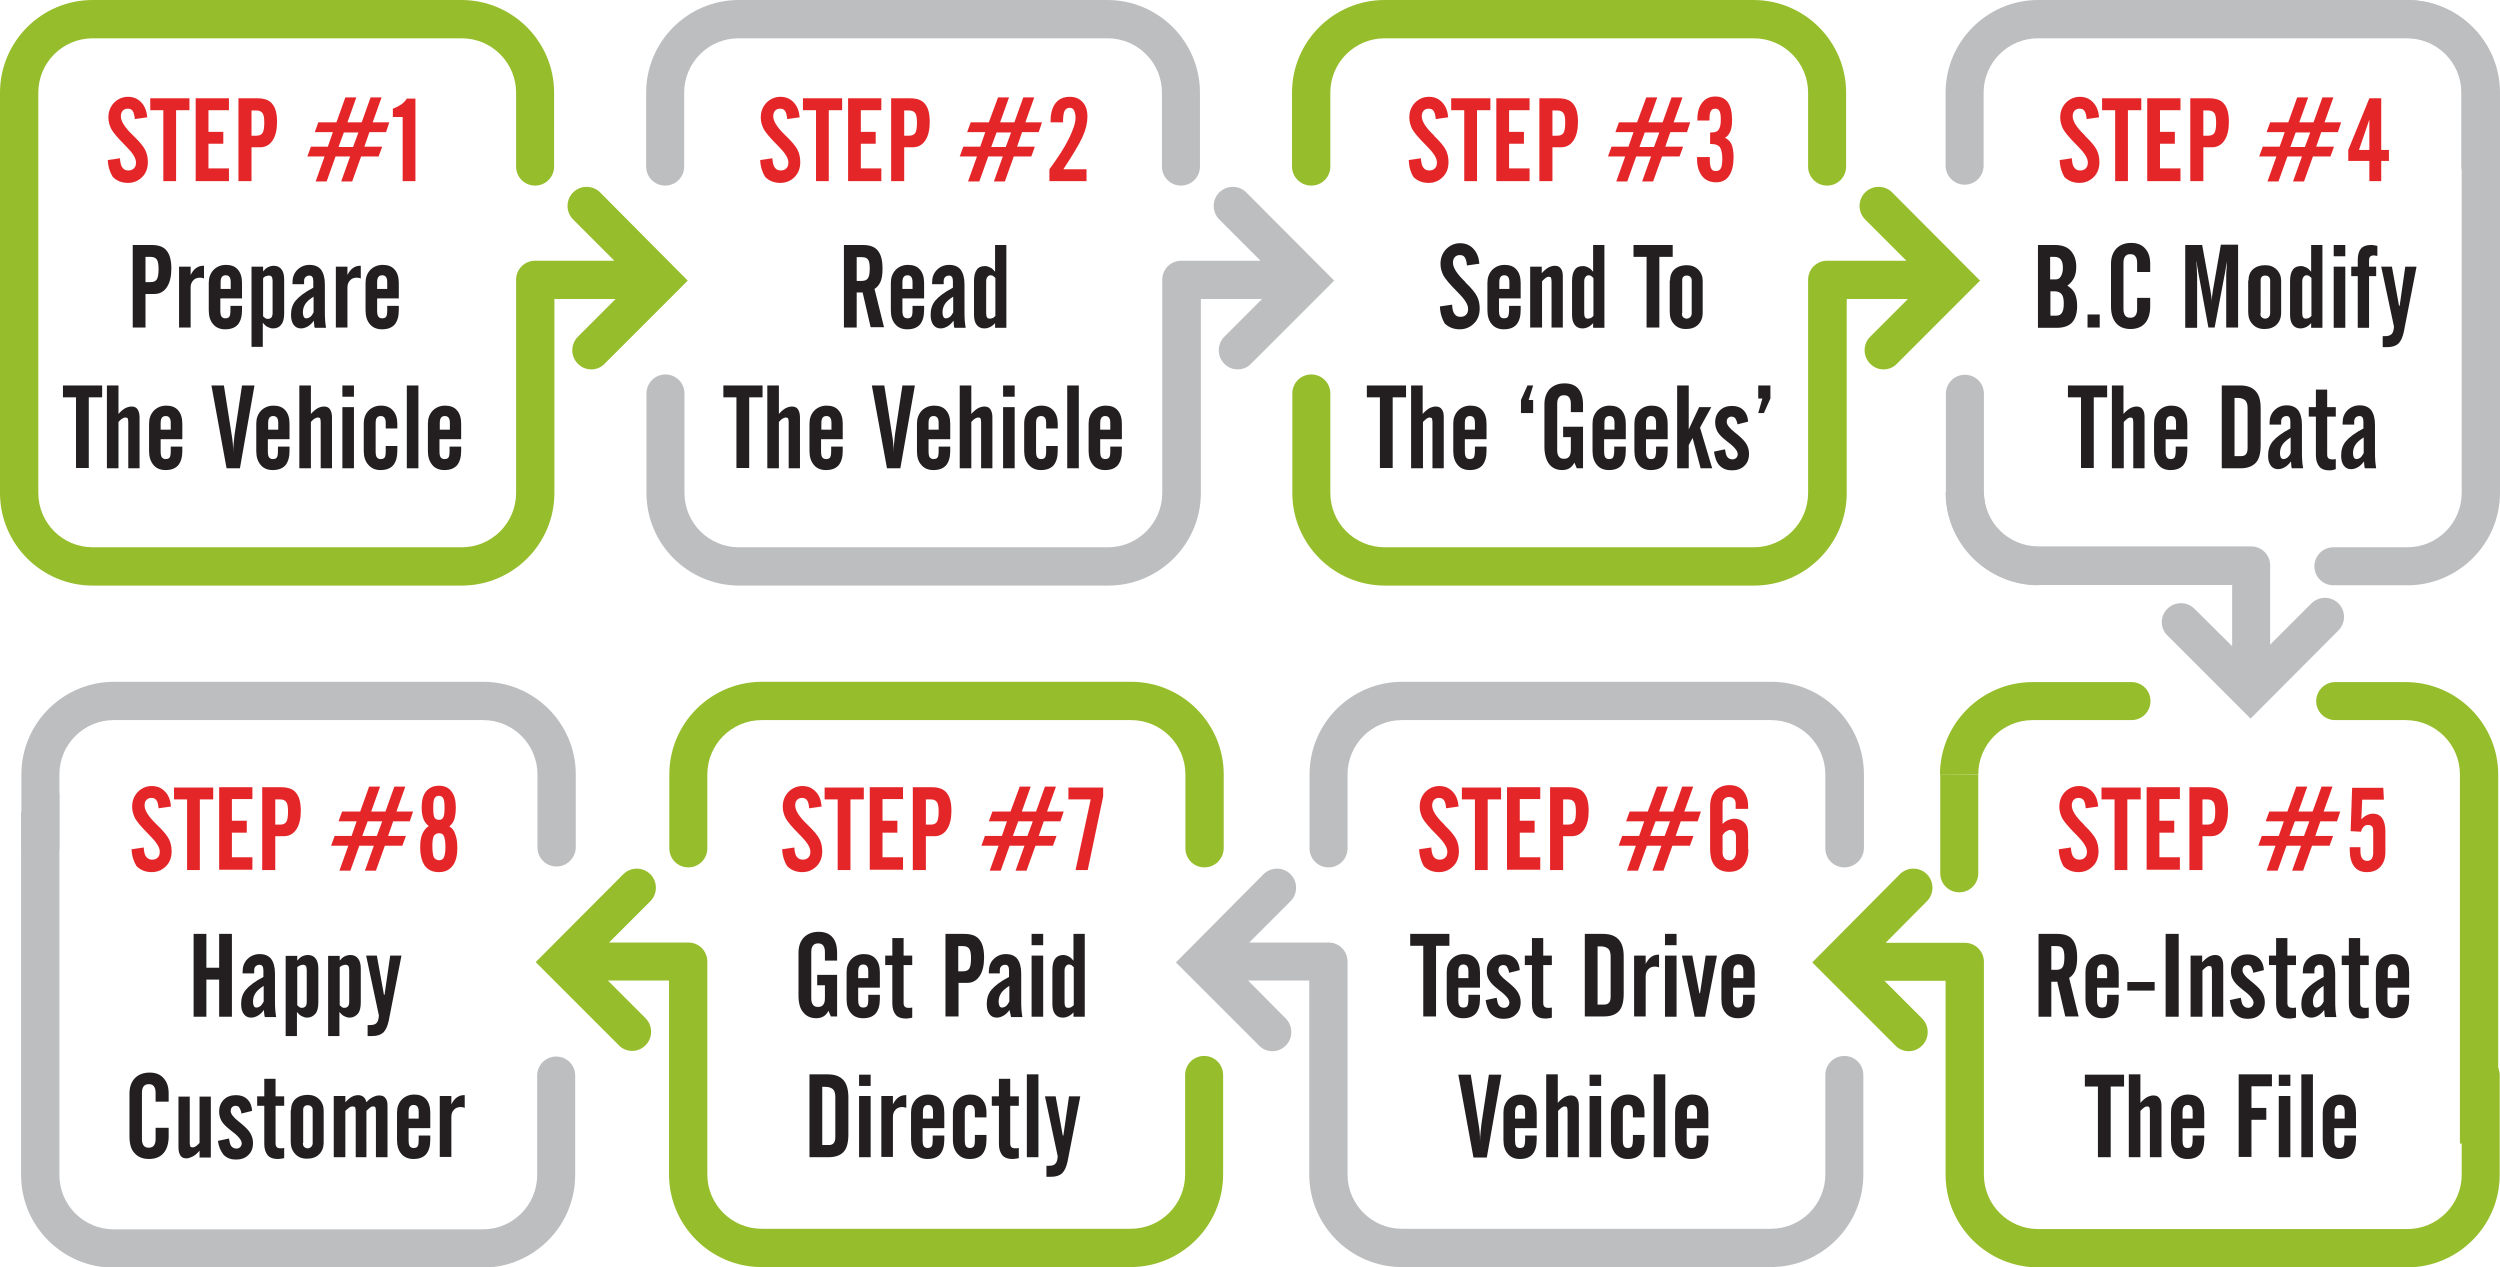
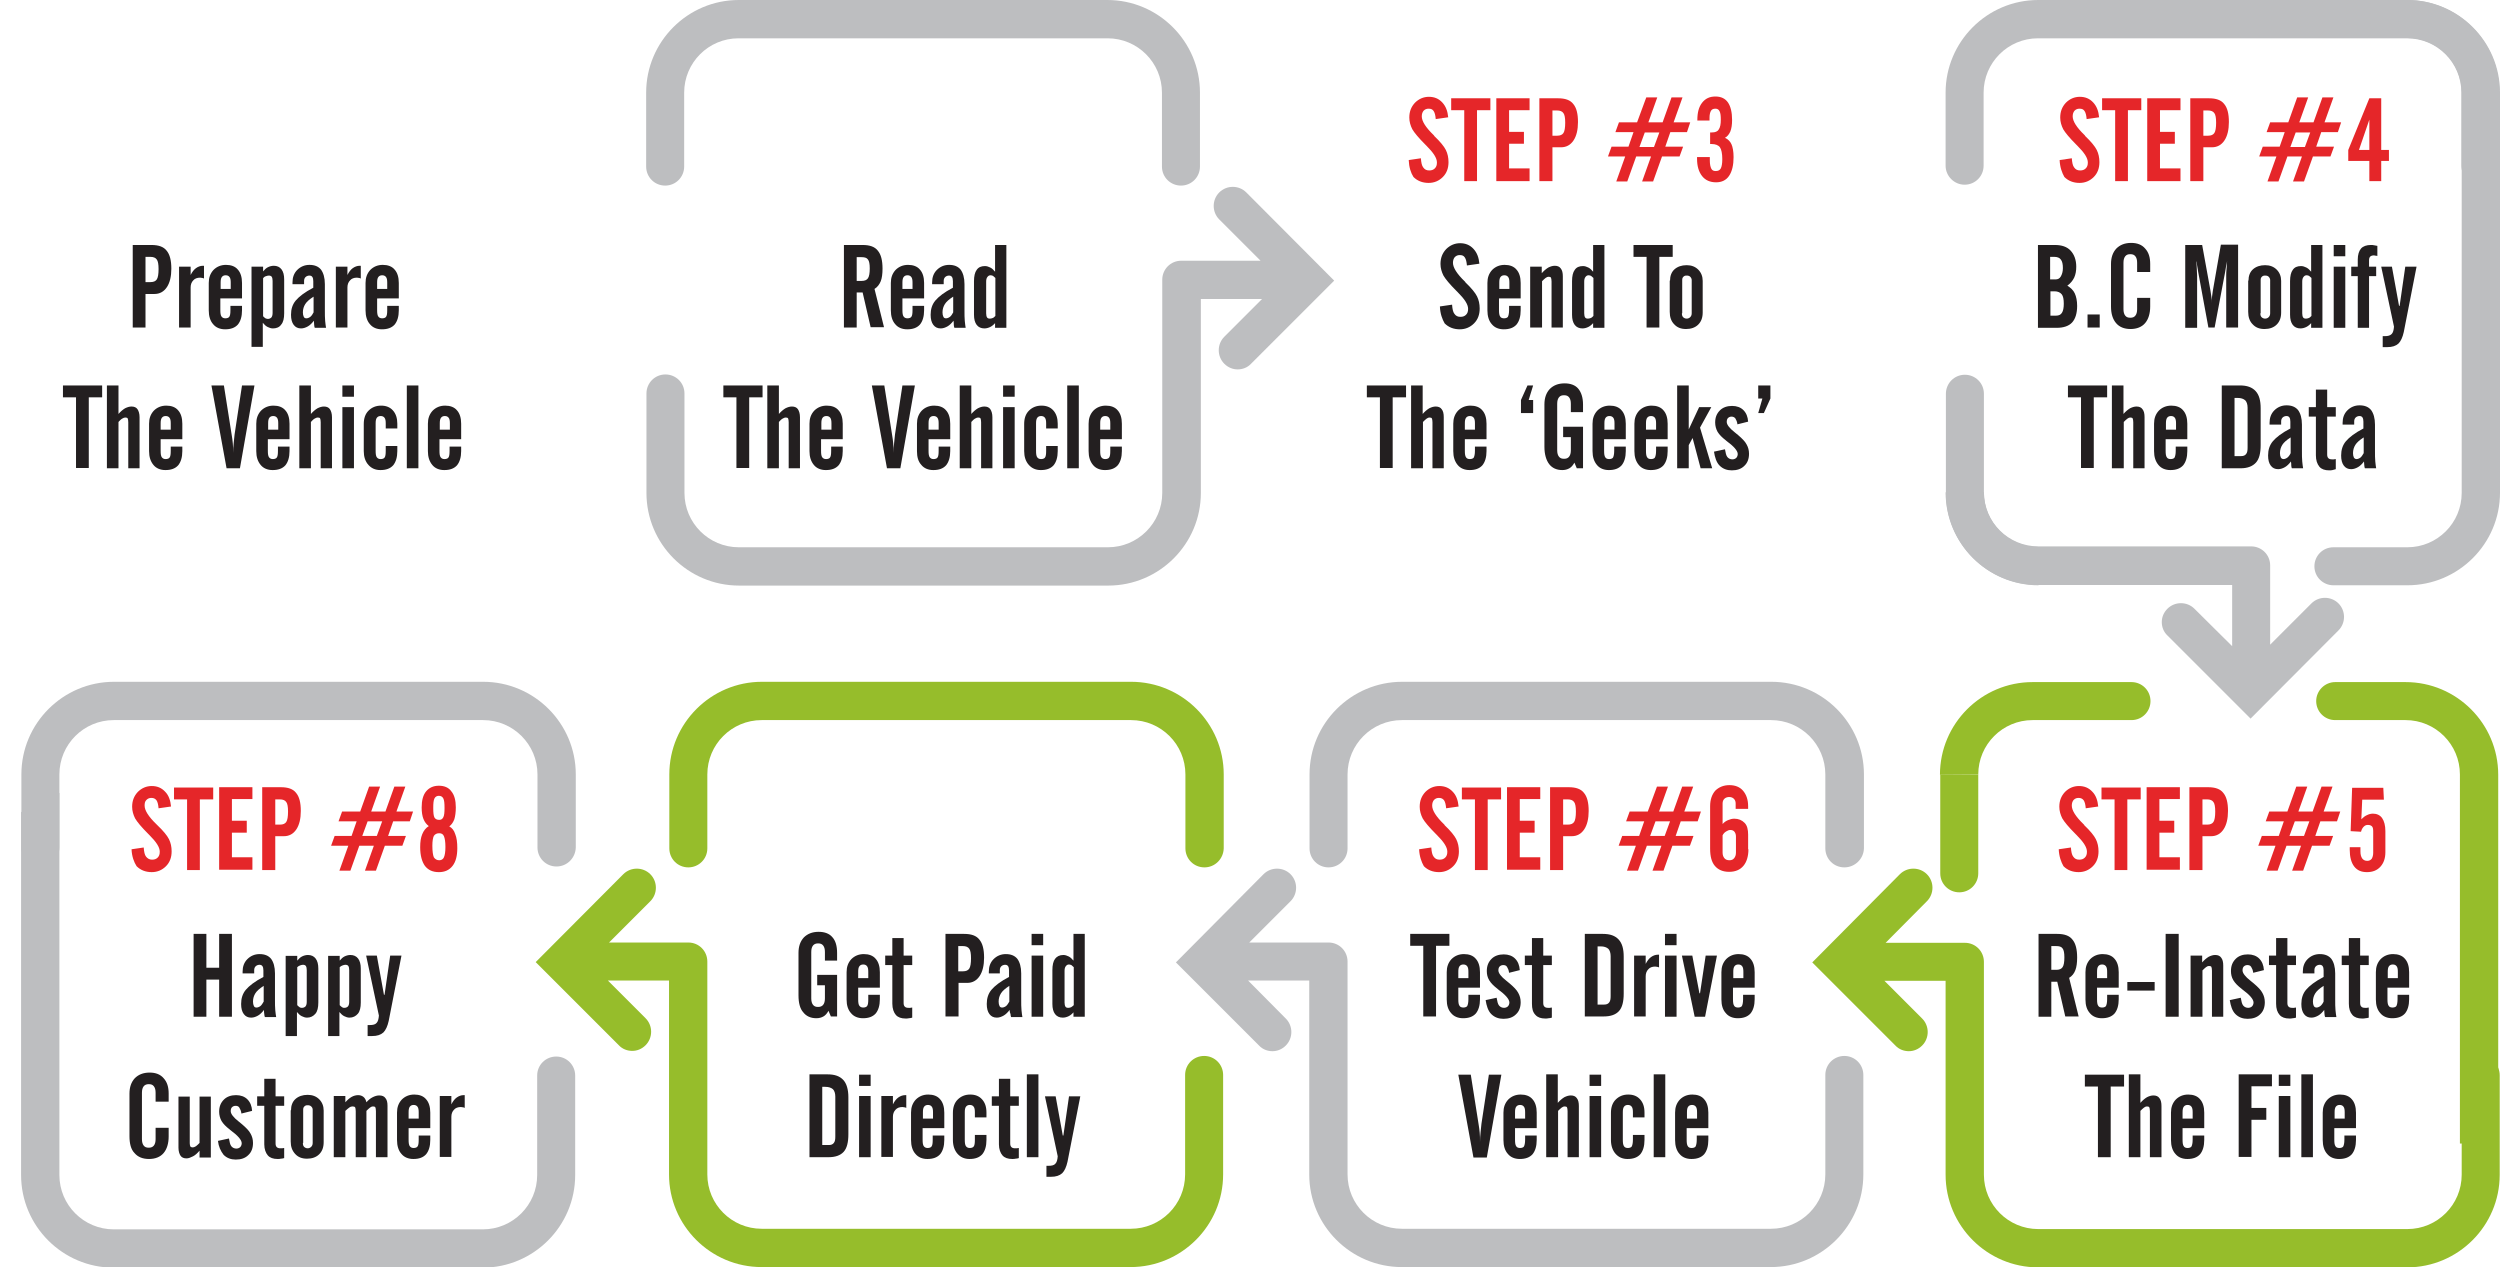
<svg xmlns="http://www.w3.org/2000/svg" version="1.1" id="Layer_1" x="0" y="0" viewBox="0 0 841.9 426.8" xml:space="preserve">
  <style>.st0{fill:#e52629}.st1{fill:#231f20}.st2{fill:#96bd2b}.st3{fill:#bdbec0}</style>
-   <path class="st0" d="M36.3 53.9l4.1-.6c.1 1.4.3 2.5.8 3.1.5.7 1.1 1 2 1 .8 0 1.4-.2 1.9-.7.5-.5.7-1.1.7-2 0-1.5-1.2-3.3-3.5-5.6l-.4-.4c-2.3-2.3-3.7-4-4.4-5.2-.6-1.2-1-2.5-1-3.9 0-2 .6-3.6 1.9-5 1.3-1.3 2.9-2 4.7-2 1.8 0 3.3.6 4.5 1.9s1.8 2.9 2 5l-4.2.6c-.1-1.2-.3-2.1-.7-2.7s-.9-.8-1.7-.8c-.7 0-1.2.2-1.7.7-.4.5-.6 1.1-.6 1.9 0 1.6 1.3 3.7 4 6.3l.3.3c2 1.9 3.3 3.5 3.9 4.7s.9 2.6.9 4.1c0 2-.6 3.7-1.9 5-1.3 1.3-2.9 2-4.8 2-2.1 0-3.8-.7-5.1-2-.9-1.4-1.6-3.3-1.7-5.7zM50.6 37.1v-4h13.2v4h-4.5V61H55V37.1h-4.4zM65.9 61V33.1h11.2v4h-6.9v7.3h5v4h-5v8.3h6.9V61H65.9zM80.3 61V33.1h6.3c2.4 0 4.1.6 5.1 1.9 1.1 1.3 1.6 3.3 1.6 6.1 0 2.6-.5 4.7-1.5 6.2s-2.4 2.3-4.2 2.3h-2.9V61h-4.4zm4.3-15.3h1.7c1 0 1.7-.3 2.1-.9.4-.6.6-1.8.6-3.5 0-1.6-.2-2.7-.6-3.2-.4-.6-1.1-.9-2.2-.9h-1.5v8.5zM116.3 32.8h3.7l-3 8.4h4.8l3-8.4h3.7l-3 8.4h5.6l-1.1 3.3h-5.6l-1.7 4.9h6l-1.2 3.3h-5.9l-3 8.4h-3.7l3-8.4H113l-3 8.4h-3.7l3-8.4h-5.8l1.2-3.3h5.7l1.7-4.9H106l1.2-3.3h6.1l3-8.4zm-.5 11.8l-1.8 4.9h4.9l1.8-4.9h-4.9zM132.3 39.4v-2.8c1.1-.4 2-.9 2.8-1.4.8-.6 1.4-1.2 1.9-2h2.9V61h-4.3V39.4h-3.3z" />
  <path class="st1" d="M44.7 110.3V82.5H51c2.4 0 4.1.6 5.1 1.9 1.1 1.3 1.6 3.3 1.6 6.1 0 2.6-.5 4.7-1.5 6.2S53.8 99 52 99h-3v11.3h-4.3zM49 95h1.7c1 0 1.7-.3 2.1-.9.4-.6.6-1.8.6-3.5 0-1.6-.2-2.7-.6-3.2-.4-.6-1.1-.9-2.2-.9H49V95zM60.3 110.3V89.8h3.9v2.8c.5-1 1.1-1.8 1.8-2.3.7-.5 1.5-.8 2.3-.8h.4v4.3c-.2-.1-.4-.2-.6-.2-.2 0-.4-.1-.7-.1-1 0-1.8.3-2.3.9-.6.6-.9 1.4-.9 2.4v13.5h-3.9zM70.3 104.5v-9.2c0-1.8.5-3.2 1.6-4.4 1.1-1.1 2.5-1.7 4.2-1.7 1.7 0 3.1.5 4 1.6.9 1 1.4 2.5 1.4 4.5v5.2h-7.3v3.9c0 1.1.1 1.8.4 2.2s.7.6 1.3.6c.6 0 1.1-.2 1.3-.5.3-.4.4-1.1.4-2.3V103h3.9v1.5c0 2.1-.5 3.7-1.4 4.8-1 1.1-2.4 1.6-4.3 1.6-1.7 0-3.1-.6-4-1.7-1-1.1-1.5-2.7-1.5-4.7zm4-7.2h3.4v-2.1c0-.9-.1-1.5-.4-1.9-.3-.4-.7-.6-1.3-.6-.6 0-1 .2-1.3.6-.3.4-.4 1-.4 1.9v2.1zM84.7 116.8v-27h3.9v1.6c.5-.6 1-1.1 1.6-1.4.6-.3 1.3-.5 2-.5 1.1 0 2 .4 2.6 1.2.6.8.9 1.9.9 3.4v11.4c0 1.7-.3 3-1 3.8-.6.9-1.6 1.3-2.8 1.3-.6 0-1.2-.2-1.8-.5s-1.1-.8-1.6-1.4v8.1h-3.8zm3.9-23.1v12.8c.3.3.5.5.8.7.3.1.5.2.8.2.5 0 .9-.2 1.2-.5.3-.4.4-.9.4-1.6V94.6c0-.6-.1-1.1-.3-1.4-.2-.3-.6-.4-1-.4-.3 0-.6.1-.9.2-.4.1-.7.3-1 .7zM105.7 108c-.6.8-1.3 1.5-2 1.9-.7.4-1.5.7-2.3.7-1.1 0-1.9-.4-2.5-1.2-.6-.8-.9-1.9-.9-3.4 0-1.9.5-3.5 1.6-4.8s3-2.8 5.9-4.3v-2.2c0-.6-.1-1.1-.3-1.4s-.5-.5-1-.5-1 .2-1.3.5c-.3.3-.5.7-.5 1.3v1.1h-3.9v-.3-.3c0-1.7.5-3.1 1.6-4.2s2.5-1.7 4.1-1.7c1.7 0 3 .5 3.9 1.6.8 1.1 1.3 2.7 1.3 4.9v8.8c0 1.4 0 2.6.1 3.6s.2 1.8.3 2.3H106c-.1-.3-.2-.6-.2-1s-.1-.9-.1-1.4zm-.1-2.8v-5.3c-1.4.9-2.3 1.7-2.8 2.5s-.8 1.7-.8 2.8c0 .6.1 1.1.3 1.5s.5.5.9.5.9-.2 1.3-.5.8-.9 1.1-1.5zM113.1 110.3V89.8h3.9v2.8c.5-1 1.1-1.8 1.8-2.3.7-.5 1.5-.8 2.3-.8h.4v4.3c-.2-.1-.4-.2-.6-.2-.2 0-.4-.1-.7-.1-1 0-1.8.3-2.3.9-.6.6-.9 1.4-.9 2.4v13.5h-3.9zM123.1 104.5v-9.2c0-1.8.5-3.2 1.6-4.4 1.1-1.1 2.5-1.7 4.2-1.7 1.7 0 3.1.5 4 1.6.9 1 1.4 2.5 1.4 4.5v5.2H127v3.9c0 1.1.1 1.8.4 2.2s.7.6 1.3.6c.6 0 1.1-.2 1.3-.5.3-.4.4-1.1.4-2.3V103h3.9v1.5c0 2.1-.5 3.7-1.4 4.8-1 1.1-2.4 1.6-4.3 1.6-1.7 0-3.1-.6-4-1.7-1-1.1-1.5-2.7-1.5-4.7zm3.9-7.2h3.4v-2.1c0-.9-.1-1.5-.4-1.9-.3-.4-.7-.6-1.3-.6-.6 0-1 .2-1.3.6-.3.4-.4 1-.4 1.9v2.1zM21.2 133.8v-4h13.2v4h-4.5v23.8h-4.3v-23.8h-4.4zM36 157.7v-27.9h3.9v9.6c.7-.8 1.4-1.4 2.2-1.9.8-.4 1.5-.6 2.2-.6.9 0 1.6.3 2 .9s.7 1.5.7 2.7v17.2h-3.8v-15.5c0-.6-.1-1.1-.2-1.3-.1-.2-.4-.3-.8-.3-.3 0-.6.1-1.1.4s-.8.7-1.2 1.1v15.6H36zM50.2 151.9v-9.2c0-1.8.5-3.2 1.6-4.4 1.1-1.1 2.5-1.7 4.2-1.7 1.7 0 3.1.5 4 1.6.9 1 1.4 2.5 1.4 4.5v5.2h-7.3v3.9c0 1.1.1 1.8.4 2.2s.7.6 1.3.6c.6 0 1.1-.2 1.3-.5.3-.4.4-1.1.4-2.3v-1.4h3.9v1.5c0 2.1-.5 3.7-1.4 4.8-1 1.1-2.4 1.6-4.3 1.6-1.7 0-3.1-.6-4-1.7-1-1.2-1.5-2.7-1.5-4.7zm3.9-7.2h3.4v-2.1c0-.9-.1-1.5-.4-1.9-.3-.4-.7-.6-1.3-.6-.6 0-1 .2-1.3.6-.3.4-.4 1-.4 1.9v2.1zM71.2 129.8h4.2l2.6 16.5c.2 1.1.3 2 .4 3 .1.9.1 1.9.1 2.8v.5c0-1.2.1-2.4.2-3.4s.2-2 .3-2.9l2.5-16.5h4.2l-4.9 27.9h-4.5l-5.1-27.9zM86.3 151.9v-9.2c0-1.8.5-3.2 1.6-4.4 1.1-1.1 2.5-1.7 4.2-1.7 1.7 0 3.1.5 4 1.6.9 1 1.4 2.5 1.4 4.5v5.2h-7.3v3.9c0 1.1.1 1.8.4 2.2s.7.6 1.3.6c.6 0 1.1-.2 1.3-.5.3-.4.4-1.1.4-2.3v-1.4h3.9v1.5c0 2.1-.5 3.7-1.4 4.8-1 1.1-2.4 1.6-4.3 1.6-1.7 0-3.1-.6-4-1.7-1-1.2-1.5-2.7-1.5-4.7zm4-7.2h3.4v-2.1c0-.9-.1-1.5-.4-1.9-.3-.4-.7-.6-1.3-.6-.6 0-1 .2-1.3.6-.3.4-.4 1-.4 1.9v2.1zM100.8 157.7v-27.9h3.9v9.6c.7-.8 1.4-1.4 2.2-1.9.8-.4 1.5-.6 2.2-.6.9 0 1.6.3 2 .9s.7 1.5.7 2.7v17.2H108v-15.5c0-.6-.1-1.1-.2-1.3-.1-.2-.4-.3-.8-.3-.3 0-.6.1-1.1.4s-.8.7-1.2 1.1v15.6h-3.9zM115.3 133.6v-3.8h3.9v3.8h-3.9zm0 24.1v-20.6h3.9v20.6h-3.9zM122.5 151.9v-9.1c0-1.9.5-3.4 1.6-4.5s2.5-1.7 4.2-1.7c1.7 0 3 .5 4 1.6s1.5 2.6 1.5 4.5v1.6h-3.9v-1.7c0-.9-.1-1.5-.4-1.9-.3-.4-.7-.6-1.3-.6-.6 0-1 .2-1.3.6-.3.4-.4 1-.4 1.9v9.2c0 1.1.1 1.8.4 2.2s.7.6 1.3.6c.6 0 1.1-.2 1.3-.5.3-.4.4-1.1.4-2.3v-1.6h3.9v1.7c0 2.1-.5 3.7-1.4 4.8-1 1.1-2.4 1.6-4.3 1.6-1.7 0-3-.6-4-1.7-1.1-1.2-1.6-2.8-1.6-4.7zM137 157.7v-27.9h3.9v27.9H137zM144.1 151.9v-9.2c0-1.8.5-3.2 1.6-4.4 1.1-1.1 2.5-1.7 4.2-1.7 1.7 0 3.1.5 4 1.6.9 1 1.4 2.5 1.4 4.5v5.2H148v3.9c0 1.1.1 1.8.4 2.2s.7.6 1.3.6c.6 0 1.1-.2 1.3-.5.3-.4.4-1.1.4-2.3v-1.4h3.9v1.5c0 2.1-.5 3.7-1.4 4.8-1 1.1-2.4 1.6-4.3 1.6-1.7 0-3.1-.6-4-1.7-1-1.2-1.5-2.7-1.5-4.7zm4-7.2h3.4v-2.1c0-.9-.1-1.5-.4-1.9-.3-.4-.7-.6-1.3-.6-.6 0-1 .2-1.3.6-.3.4-.4 1-.4 1.9v2.1z" />
-   <path class="st0" d="M256 53.9l4.1-.6c.1 1.4.3 2.5.8 3.1.5.7 1.1 1 2 1 .8 0 1.4-.2 1.9-.7.5-.5.7-1.1.7-2 0-1.5-1.2-3.3-3.5-5.6l-.4-.4c-2.3-2.3-3.7-4-4.4-5.2-.6-1.2-1-2.5-1-3.9 0-2 .6-3.6 1.9-5 1.3-1.3 2.9-2 4.7-2 1.8 0 3.3.6 4.5 1.9s1.8 2.9 2 5l-4.2.6c-.1-1.2-.3-2.1-.7-2.7s-.9-.8-1.7-.8c-.7 0-1.2.2-1.7.7-.4.5-.6 1.1-.6 1.9 0 1.6 1.3 3.7 4 6.3l.3.3c2 1.9 3.3 3.5 3.9 4.7s.9 2.6.9 4.1c0 2-.6 3.7-1.9 5-1.3 1.3-2.9 2-4.8 2-2.1 0-3.8-.7-5.1-2-.9-1.4-1.6-3.3-1.7-5.7zM270.4 37.1v-4h13.2v4h-4.5V61h-4.3V37.1h-4.4zM285.6 61V33.1h11.2v4h-6.9v7.3h5v4h-5v8.3h6.9V61h-11.2zM300.1 61V33.1h6.3c2.4 0 4.1.6 5.1 1.9 1.1 1.3 1.6 3.3 1.6 6.1 0 2.6-.5 4.7-1.5 6.2s-2.4 2.3-4.2 2.3h-2.9V61h-4.4zm4.3-15.3h1.7c1 0 1.7-.3 2.1-.9.4-.6.6-1.8.6-3.5 0-1.6-.2-2.7-.6-3.2-.4-.6-1.1-.9-2.2-.9h-1.5v8.5zM336.1 32.8h3.7l-3 8.4h4.8l3-8.4h3.7l-3 8.4h5.6l-1.1 3.3h-5.6l-1.7 4.9h6l-1.2 3.3h-5.9l-3 8.4h-3.7l3-8.4h-4.9l-3 8.4H326l3-8.4h-5.8l1.2-3.3h5.7l1.7-4.9h-6.1l1.2-3.3h6.1l3.1-8.4zm-.5 11.8l-1.8 4.9h4.9l1.8-4.9h-4.9zM353.4 61v-4c3-4.1 5.2-7.5 6.6-10.4s2.2-5.2 2.2-6.9c0-1-.2-1.9-.5-2.5-.3-.6-.8-.9-1.4-.9-.8 0-1.3.3-1.7.9s-.5 1.6-.6 3v1h-4.2v-.5c0-2.6.6-4.6 1.7-6 1.1-1.4 2.7-2.1 4.8-2.1 1.8 0 3.2.6 4.3 1.8 1.1 1.2 1.6 2.8 1.6 4.9 0 2-.5 4.3-1.6 6.7-1.1 2.5-3.3 6.1-6.5 11h7.8v4h-12.5z" />
  <path class="st1" d="M288.5 98.6v11.7h-4.3V82.5h6.3c2.4 0 4.1.6 5.1 1.9 1.1 1.3 1.6 3.3 1.6 6.1 0 1.7-.2 3.2-.6 4.2s-1.1 2-2.1 2.6l3.2 12.9h-4.5l-2.7-11.7h-2zm0-12.1v8.1h1.7c1 0 1.7-.3 2.1-.9.4-.6.6-1.7.6-3.3 0-1.5-.2-2.5-.6-3-.4-.6-1.1-.8-2.2-.8h-1.6zM300 104.5v-9.2c0-1.8.5-3.2 1.6-4.4 1.1-1.1 2.5-1.7 4.2-1.7 1.7 0 3.1.5 4 1.6.9 1 1.4 2.5 1.4 4.5v5.2h-7.3v3.9c0 1.1.1 1.8.4 2.2s.7.6 1.3.6c.6 0 1.1-.2 1.3-.5.3-.4.4-1.1.4-2.3V103h3.9v1.5c0 2.1-.5 3.7-1.4 4.8-1 1.1-2.4 1.6-4.3 1.6-1.7 0-3.1-.6-4-1.7-1-1.1-1.5-2.7-1.5-4.7zm3.9-7.2h3.4v-2.1c0-.9-.1-1.5-.4-1.9-.3-.4-.7-.6-1.3-.6-.6 0-1 .2-1.3.6-.3.4-.4 1-.4 1.9v2.1zM321.1 108c-.6.8-1.3 1.5-2 1.9-.7.4-1.5.7-2.3.7-1.1 0-1.9-.4-2.5-1.2-.6-.8-.9-1.9-.9-3.4 0-1.9.5-3.5 1.6-4.8s3-2.8 5.9-4.3v-2.2c0-.6-.1-1.1-.3-1.4s-.5-.5-1-.5-1 .2-1.3.5c-.3.3-.5.7-.5 1.3v1.1h-3.9v-.3-.3c0-1.7.5-3.1 1.6-4.2s2.5-1.7 4.1-1.7c1.7 0 3 .5 3.9 1.6.8 1.1 1.3 2.7 1.3 4.9v8.8c0 1.4 0 2.6.1 3.6s.2 1.8.3 2.3h-3.8c-.1-.3-.2-.6-.2-1s0-.9-.1-1.4zm-.1-2.8v-5.3c-1.4.9-2.3 1.7-2.8 2.5s-.8 1.7-.8 2.8c0 .6.1 1.1.3 1.5s.5.5.9.5.9-.2 1.3-.5.8-.9 1.1-1.5zM335.2 108.7c-.5.6-1.1 1.1-1.7 1.4-.6.3-1.3.5-2 .5-1.1 0-2-.4-2.6-1.2-.6-.8-.9-1.9-.9-3.4V94.7c0-1.7.3-3 .9-3.8.6-.9 1.5-1.3 2.8-1.3.6 0 1.2.2 1.8.5s1.1.8 1.6 1.4v-9h3.8v27.9h-3.8v-1.7zm0-2.3V93.6c-.3-.3-.6-.5-.8-.7-.3-.1-.5-.2-.8-.2-.5 0-.8.2-1.1.6-.3.4-.4.9-.4 1.6v10.6c0 .6.1 1.1.3 1.4.2.3.5.4 1 .4.3 0 .6-.1.9-.2.3-.1.6-.4.9-.7zM243.6 133.8v-4h13.2v4h-4.5v23.8H248v-23.8h-4.4zM258.4 157.7v-27.9h3.9v9.6c.7-.8 1.4-1.4 2.2-1.9.8-.4 1.5-.6 2.2-.6.9 0 1.6.3 2 .9s.7 1.5.7 2.7v17.2h-3.8v-15.5c0-.6-.1-1.1-.2-1.3-.1-.2-.4-.3-.8-.3-.3 0-.6.1-1.1.4s-.8.7-1.2 1.1v15.6h-3.9zM272.6 151.9v-9.2c0-1.8.5-3.2 1.6-4.4 1.1-1.1 2.5-1.7 4.2-1.7 1.7 0 3.1.5 4 1.6.9 1 1.4 2.5 1.4 4.5v5.2h-7.3v3.9c0 1.1.1 1.8.4 2.2s.7.6 1.3.6c.6 0 1.1-.2 1.3-.5.3-.4.4-1.1.4-2.3v-1.4h3.9v1.5c0 2.1-.5 3.7-1.4 4.8-1 1.1-2.4 1.6-4.3 1.6-1.7 0-3.1-.6-4-1.7-1-1.2-1.5-2.7-1.5-4.7zm4-7.2h3.4v-2.1c0-.9-.1-1.5-.4-1.9-.3-.4-.7-.6-1.3-.6-.6 0-1 .2-1.3.6-.3.4-.4 1-.4 1.9v2.1zM293.6 129.8h4.2l2.6 16.5c.2 1.1.3 2 .4 3 .1.9.1 1.9.1 2.8v.5c0-1.2.1-2.4.2-3.4s.2-2 .3-2.9l2.5-16.5h4.2l-4.9 27.9h-4.5l-5.1-27.9zM308.8 151.9v-9.2c0-1.8.5-3.2 1.6-4.4 1.1-1.1 2.5-1.7 4.2-1.7 1.7 0 3.1.5 4 1.6.9 1 1.4 2.5 1.4 4.5v5.2h-7.3v3.9c0 1.1.1 1.8.4 2.2s.7.6 1.3.6c.6 0 1.1-.2 1.3-.5.3-.4.4-1.1.4-2.3v-1.4h3.9v1.5c0 2.1-.5 3.7-1.4 4.8-1 1.1-2.4 1.6-4.3 1.6-1.7 0-3.1-.6-4-1.7-1.1-1.2-1.5-2.7-1.5-4.7zm3.9-7.2h3.4v-2.1c0-.9-.1-1.5-.4-1.9-.3-.4-.7-.6-1.3-.6-.6 0-1 .2-1.3.6-.3.4-.4 1-.4 1.9v2.1zM323.2 157.7v-27.9h3.9v9.6c.7-.8 1.4-1.4 2.2-1.9.8-.4 1.5-.6 2.2-.6.9 0 1.6.3 2 .9s.7 1.5.7 2.7v17.2h-3.8v-15.5c0-.6-.1-1.1-.2-1.3-.1-.2-.4-.3-.8-.3-.3 0-.6.1-1.1.4s-.8.7-1.2 1.1v15.6h-3.9zM337.8 133.6v-3.8h3.9v3.8h-3.9zm0 24.1v-20.6h3.9v20.6h-3.9zM344.9 151.9v-9.1c0-1.9.5-3.4 1.6-4.5s2.5-1.7 4.2-1.7c1.7 0 3 .5 4 1.6s1.5 2.6 1.5 4.5v1.6h-3.9v-1.7c0-.9-.1-1.5-.4-1.9-.3-.4-.7-.6-1.3-.6-.6 0-1 .2-1.3.6-.3.4-.4 1-.4 1.9v9.2c0 1.1.1 1.8.4 2.2s.7.6 1.3.6c.6 0 1.1-.2 1.3-.5.3-.4.4-1.1.4-2.3v-1.6h3.9v1.7c0 2.1-.5 3.7-1.4 4.8-1 1.1-2.4 1.6-4.3 1.6-1.7 0-3-.6-4-1.7-1.1-1.2-1.6-2.8-1.6-4.7zM359.4 157.7v-27.9h3.9v27.9h-3.9zM366.6 151.9v-9.2c0-1.8.5-3.2 1.6-4.4 1.1-1.1 2.5-1.7 4.2-1.7 1.7 0 3.1.5 4 1.6.9 1 1.4 2.5 1.4 4.5v5.2h-7.3v3.9c0 1.1.1 1.8.4 2.2s.7.6 1.3.6c.6 0 1.1-.2 1.3-.5.3-.4.4-1.1.4-2.3v-1.4h3.9v1.5c0 2.1-.5 3.7-1.4 4.8-1 1.1-2.4 1.6-4.3 1.6-1.7 0-3.1-.6-4-1.7-1-1.2-1.5-2.7-1.5-4.7zm3.9-7.2h3.4v-2.1c0-.9-.1-1.5-.4-1.9-.3-.4-.7-.6-1.3-.6-.6 0-1 .2-1.3.6-.3.4-.4 1-.4 1.9v2.1z" />
  <g>
    <path class="st0" d="M474.4 53.9l4.1-.6c.1 1.4.3 2.5.8 3.1.5.7 1.1 1 2 1 .8 0 1.4-.2 1.9-.7s.7-1.1.7-2c0-1.5-1.2-3.3-3.5-5.6l-.4-.4c-2.3-2.3-3.7-4-4.4-5.2-.6-1.2-1-2.5-1-3.9 0-2 .6-3.6 1.9-5 1.3-1.3 2.9-2 4.7-2 1.8 0 3.3.6 4.5 1.9s1.8 2.9 2 5l-4.2.6c-.1-1.2-.3-2.1-.7-2.7s-.9-.8-1.7-.8c-.7 0-1.2.2-1.7.7-.4.5-.6 1.1-.6 1.9 0 1.6 1.3 3.7 4 6.3.1.1.2.2.2.3 2 1.9 3.3 3.5 3.9 4.7.6 1.2.9 2.6.9 4.1 0 2-.6 3.7-1.9 5-1.3 1.3-2.9 2-4.8 2-2.1 0-3.8-.7-5.1-2-.9-1.4-1.5-3.3-1.6-5.7zM488.7 37.1v-4h13.2v4h-4.5V61h-4.3V37.1h-4.4zM503.9 61V33.1h11.2v4h-6.9v7.3h5v4h-5v8.3h6.9V61h-11.2zM518.4 61V33.1h6.3c2.4 0 4.1.6 5.1 1.9 1.1 1.3 1.6 3.3 1.6 6.1 0 2.6-.5 4.7-1.5 6.2s-2.4 2.3-4.2 2.3h-2.9V61h-4.4zm4.3-15.3h1.7c1 0 1.7-.3 2.1-.9.4-.6.6-1.8.6-3.5 0-1.6-.2-2.7-.6-3.2-.4-.6-1.1-.9-2.2-.9h-1.5v8.5zM554.4 32.8h3.7l-3 8.4h4.8l3-8.4h3.7l-3 8.4h5.6l-1.1 3.3h-5.6l-1.7 4.9h6l-1.2 3.3h-5.9l-3 8.4H553l3-8.4h-5l-3 8.4h-3.7l3-8.4h-5.8l1.2-3.3h5.7l1.7-4.9H544l1.2-3.3h6.1l3.1-8.4zm-.5 11.8l-1.8 4.9h4.9l1.8-4.9h-4.9zM571.7 52.9h4.1v1.2c0 1.2.2 2.1.5 2.7.3.6.8.8 1.5.8.8 0 1.4-.3 1.7-.9s.5-1.6.5-3.1c0-1.9-.3-3.3-.8-4-.5-.7-1.5-1.1-2.8-1.1h-.5v-3.9h.6c1.1 0 1.9-.3 2.3-1 .5-.7.7-1.8.7-3.3 0-1.3-.1-2.2-.4-2.8s-.7-.9-1.4-.9-1.2.2-1.5.7c-.3.5-.5 1.3-.5 2.3v1h-4.1v-.2c0-2.5.5-4.4 1.6-5.8 1.1-1.4 2.5-2.1 4.5-2.1 1.9 0 3.3.7 4.2 2s1.4 3.3 1.4 5.9c0 1.6-.2 2.9-.6 3.9-.4.9-1 1.7-1.8 2.1 1.1.5 1.8 1.3 2.2 2.2s.7 2.4.7 4.3c0 2.7-.5 4.8-1.5 6.3s-2.5 2.2-4.4 2.2c-2 0-3.6-.7-4.7-2.1-1.1-1.4-1.7-3.3-1.7-5.8v-.6z" />
  </g>
  <g>
    <path class="st1" d="M484.9 103.2l4.1-.6c.1 1.4.3 2.5.8 3.1.5.7 1.1 1 2 1 .8 0 1.4-.2 1.9-.7s.7-1.1.7-2c0-1.5-1.2-3.3-3.5-5.6l-.4-.4c-2.3-2.3-3.7-4-4.4-5.2-.6-1.2-1-2.5-1-3.9 0-2 .6-3.6 1.9-5 1.3-1.3 2.9-2 4.7-2 1.8 0 3.3.6 4.5 1.9s1.8 2.9 2 5l-4.2.6c-.1-1.2-.3-2.1-.7-2.7s-.9-.8-1.7-.8c-.7 0-1.2.2-1.7.7-.4.5-.6 1.1-.6 1.9 0 1.6 1.3 3.7 4 6.3.1.1.2.2.2.3 2 1.9 3.3 3.5 3.9 4.7.6 1.2.9 2.6.9 4.1 0 2-.6 3.7-1.9 5-1.3 1.3-2.9 2-4.8 2-2.1 0-3.8-.7-5.1-2-.8-1.4-1.5-3.2-1.6-5.7zM500.9 104.5v-9.2c0-1.8.5-3.2 1.6-4.4 1.1-1.1 2.5-1.7 4.2-1.7 1.7 0 3.1.5 4 1.6.9 1 1.4 2.5 1.4 4.5v5.2h-7.3v3.9c0 1.1.1 1.8.4 2.2.2.4.7.6 1.3.6.6 0 1.1-.2 1.3-.5.2-.4.4-1.1.4-2.3V103h3.9v1.5c0 2.1-.5 3.7-1.4 4.8-1 1.1-2.4 1.6-4.3 1.6-1.7 0-3.1-.6-4-1.7-1-1.1-1.5-2.7-1.5-4.7zm4-7.2h3.4v-2.1c0-.9-.1-1.5-.4-1.9-.3-.4-.7-.6-1.3-.6-.6 0-1 .2-1.3.6-.3.4-.4 1-.4 1.9v2.1zM515.3 110.3V89.8h3.9V92c.7-.8 1.4-1.4 2.2-1.9.8-.4 1.5-.6 2.2-.6.9 0 1.6.3 2 .9.5.6.7 1.5.7 2.7v17.2h-3.8V94.8c0-.6-.1-1.1-.2-1.3-.1-.2-.4-.3-.8-.3-.3 0-.6.1-1 .4-.4.3-.8.7-1.2 1.1v15.6h-4zM536.6 108.7c-.5.6-1.1 1.1-1.7 1.4-.6.3-1.3.5-2 .5-1.1 0-2-.4-2.6-1.2-.6-.8-.9-1.9-.9-3.4V94.7c0-1.7.3-3 .9-3.8.6-.9 1.5-1.3 2.8-1.3.6 0 1.2.2 1.8.5s1.1.8 1.6 1.4v-9h3.8v27.9h-3.8v-1.7zm0-2.3V93.6c-.3-.3-.6-.5-.8-.7-.3-.1-.5-.2-.8-.2-.5 0-.8.2-1.1.6-.3.4-.4.9-.4 1.6v10.6c0 .6.1 1.1.3 1.4.2.3.5.4 1 .4.3 0 .6-.1.9-.2.3-.1.6-.4.9-.7zM550.1 86.5v-4h13.2v4h-4.5v23.8h-4.3V86.5h-4.4zM562.4 94.5c0-1.6.5-2.9 1.5-3.8 1-.9 2.4-1.4 4.1-1.4 1.6 0 2.9.5 3.9 1.5s1.5 2.3 1.5 3.8v10.6c0 1.8-.5 3.1-1.5 4.1s-2.4 1.5-4.1 1.5c-1.7 0-3-.5-4-1.6-1-1-1.5-2.4-1.5-4.2V94.5zm4 11c0 .6.1 1 .4 1.3.3.3.7.5 1.2.5s.9-.2 1.2-.5c.3-.3.5-.7.5-1.3V94.3c0-.4-.2-.8-.5-1.1-.3-.3-.7-.4-1.2-.4s-.8.1-1.1.4c-.3.3-.4.6-.4 1.1v11.2zM460.3 133.8v-4h13.2v4H469v23.8h-4.3v-23.8h-4.4zM475.2 157.7v-27.9h3.9v9.6c.7-.8 1.4-1.4 2.2-1.9.8-.4 1.5-.6 2.2-.6.9 0 1.6.3 2 .9.5.6.7 1.5.7 2.7v17.2h-3.8v-15.5c0-.6-.1-1.1-.2-1.3-.1-.2-.4-.3-.8-.3-.3 0-.6.1-1 .4-.4.3-.8.7-1.2 1.1v15.6h-4zM489.4 151.9v-9.2c0-1.8.5-3.2 1.6-4.4 1.1-1.1 2.5-1.7 4.2-1.7 1.7 0 3.1.5 4 1.6.9 1 1.4 2.5 1.4 4.5v5.2h-7.3v3.9c0 1.1.1 1.8.4 2.2.2.4.7.6 1.3.6.6 0 1.1-.2 1.3-.5.2-.4.4-1.1.4-2.3v-1.4h3.9v1.5c0 2.1-.5 3.7-1.4 4.8-1 1.1-2.4 1.6-4.3 1.6-1.7 0-3.1-.6-4-1.7-1-1.2-1.5-2.7-1.5-4.7zm3.9-7.2h3.4v-2.1c0-.9-.1-1.5-.4-1.9-.3-.4-.7-.6-1.3-.6-.6 0-1 .2-1.3.6-.3.4-.4 1-.4 1.9v2.1zM516.3 134.7v4.4h-4.1v-4.4l2.2-4.9h1.9l-1.5 4.9h1.5zM520.1 150.5v-14.3c0-2.2.6-3.9 1.8-5.2 1.2-1.2 2.8-1.9 5-1.9 2 0 3.6.6 4.6 1.8s1.6 3 1.6 5.3v2.6H529V136c0-1-.2-1.7-.6-2.2-.4-.5-.9-.7-1.7-.7s-1.3.2-1.7.7c-.4.5-.6 1.2-.6 2.2v15.6c0 1 .2 1.7.6 2.2.4.5.9.7 1.7.7s1.3-.2 1.7-.7c.4-.5.6-1.2.6-2.2v-4.4h-2.6v-3.5h6.7v14H531l-.8-1.9c-.5.9-1 1.5-1.7 1.9-.7.4-1.5.6-2.4.6-1.9 0-3.4-.7-4.4-2-1-1.3-1.6-3.3-1.6-5.8zM536.3 151.9v-9.2c0-1.8.5-3.2 1.6-4.4 1.1-1.1 2.5-1.7 4.2-1.7 1.7 0 3.1.5 4 1.6.9 1 1.4 2.5 1.4 4.5v5.2h-7.3v3.9c0 1.1.1 1.8.4 2.2.2.4.7.6 1.3.6.6 0 1.1-.2 1.3-.5.2-.4.4-1.1.4-2.3v-1.4h3.9v1.5c0 2.1-.5 3.7-1.4 4.8-1 1.1-2.4 1.6-4.3 1.6-1.7 0-3.1-.6-4-1.7-1-1.2-1.5-2.7-1.5-4.7zm4-7.2h3.4v-2.1c0-.9-.1-1.5-.4-1.9-.3-.4-.7-.6-1.3-.6-.6 0-1 .2-1.3.6-.3.4-.4 1-.4 1.9v2.1zM550.4 151.9v-9.2c0-1.8.5-3.2 1.6-4.4 1.1-1.1 2.5-1.7 4.2-1.7 1.7 0 3.1.5 4 1.6.9 1 1.4 2.5 1.4 4.5v5.2h-7.3v3.9c0 1.1.1 1.8.4 2.2.2.4.7.6 1.3.6.6 0 1.1-.2 1.3-.5.2-.4.4-1.1.4-2.3v-1.4h3.9v1.5c0 2.1-.5 3.7-1.4 4.8-1 1.1-2.4 1.6-4.3 1.6-1.7 0-3.1-.6-4-1.7-1-1.2-1.5-2.7-1.5-4.7zm3.9-7.2h3.4v-2.1c0-.9-.1-1.5-.4-1.9-.3-.4-.7-.6-1.3-.6-.6 0-1 .2-1.3.6-.3.4-.4 1-.4 1.9v2.1zM564.8 157.7v-27.9h3.9v14.8l3.5-7.5h4.1l-3.8 6.9 4.1 13.7h-3.9l-2.7-10.2-1.3 2.4v7.8h-3.9zM577.2 152.1l3.7-.8c.2 1.2.4 2.1.8 2.6s1 .8 1.7.8c.5 0 1-.2 1.3-.5s.5-.8.5-1.3c0-1.1-1.3-2.6-3.9-4.5l-.1-.1c-1.3-1-2.2-1.9-2.8-2.9-.5-.9-.8-2-.8-3.1 0-1.7.5-3 1.6-4.1 1-1 2.4-1.5 4.1-1.5 1.6 0 2.9.5 3.8 1.4 1 1 1.5 2.3 1.6 3.9l-3.6.9c-.1-.9-.4-1.5-.7-2-.3-.4-.8-.6-1.3-.6s-.9.2-1.2.5c-.3.3-.4.8-.4 1.3 0 .9.9 2.1 2.7 3.5.5.4.9.7 1.1.9 1.4 1.2 2.4 2.2 2.9 3.2.5.9.8 1.9.8 3.1 0 1.7-.5 3.1-1.6 4.1-1 1-2.4 1.5-4.2 1.5-1.6 0-3-.5-4.1-1.6s-1.6-2.8-1.9-4.7zM592.1 134.2v-4.4h4.1v4.4l-2.2 4.9h-1.9l1.4-4.9h-1.4z" />
  </g>
  <g>
    <path class="st0" d="M693.6 53.9l4.1-.6c.1 1.4.3 2.5.8 3.1.5.7 1.1 1 2 1 .8 0 1.4-.2 1.9-.7s.7-1.1.7-2c0-1.5-1.2-3.3-3.5-5.6l-.4-.4c-2.3-2.3-3.7-4-4.4-5.2-.6-1.2-1-2.5-1-3.9 0-2 .6-3.6 1.9-5 1.3-1.3 2.9-2 4.7-2 1.8 0 3.3.6 4.5 1.9s1.8 2.9 2 5l-4.2.6c-.1-1.2-.3-2.1-.7-2.7s-.9-.8-1.7-.8c-.7 0-1.2.2-1.7.7-.4.5-.6 1.1-.6 1.9 0 1.6 1.3 3.7 4 6.3.1.1.2.2.2.3 2 1.9 3.3 3.5 3.9 4.7.6 1.2.9 2.6.9 4.1 0 2-.6 3.7-1.9 5-1.3 1.3-2.9 2-4.8 2-2.1 0-3.8-.7-5.1-2-.8-1.4-1.5-3.3-1.6-5.7zM707.9 37.1v-4h13.2v4h-4.5V61h-4.3V37.1h-4.4zM723.1 61V33.1h11.2v4h-6.9v7.3h5v4h-5v8.3h6.9V61h-11.2zM737.6 61V33.1h6.3c2.4 0 4.1.6 5.1 1.9 1.1 1.3 1.6 3.3 1.6 6.1 0 2.6-.5 4.7-1.5 6.2s-2.4 2.3-4.2 2.3H742V61h-4.4zm4.3-15.3h1.7c1 0 1.7-.3 2.1-.9.4-.6.6-1.8.6-3.5 0-1.6-.2-2.7-.6-3.2-.4-.6-1.1-.9-2.2-.9H742v8.5zM773.6 32.8h3.7l-3 8.4h4.8l3-8.4h3.7l-3 8.4h5.6l-1.1 3.3h-5.6l-1.7 4.9h6l-1.2 3.3h-5.9l-3 8.4h-3.7l3-8.4h-4.9l-3 8.4h-3.7l3-8.4h-5.8l1.2-3.3h5.7l1.7-4.9h-6.1l1.2-3.3h6.1l3-8.4zm-.5 11.8l-1.8 4.9h4.9l1.8-4.9h-4.9zM790.8 54.2v-3.7l7.1-17.4h4v17.4h2.6v3.7h-2.6V61h-4v-6.8h-7.1zm7.1-3.7V40.3l-3.5 10.2h3.5z" />
  </g>
  <g>
    <path class="st1" d="M686.3 110.3V82.5h5.7c2.3 0 4.1.6 5.3 1.9 1.2 1.3 1.9 3.1 1.9 5.4 0 1.4-.2 2.6-.7 3.7-.5 1-1.2 1.9-2.3 2.7 1.1.7 2 1.5 2.5 2.6s.8 2.5.8 4.2c0 2.5-.6 4.4-1.7 5.6-1.1 1.2-2.9 1.8-5.2 1.8h-6.3zm4.2-16.2h1.7c.8 0 1.4-.3 1.8-1s.7-1.6.7-2.8c0-1.3-.2-2.3-.7-2.9-.4-.6-1.2-.9-2.2-.9h-1.4v7.6zm0 12.2h1.9c.9 0 1.6-.3 2-1 .4-.6.6-1.7.6-3 0-1.5-.2-2.6-.7-3.2-.5-.6-1.3-1-2.4-1h-1.4v8.2zM703 110.3v-4.4h4.1v4.4H703zM710.9 103.2V88.9c0-2.2.6-3.9 1.8-5.2 1.2-1.2 2.8-1.9 5-1.9 2 0 3.6.6 4.7 1.9 1.2 1.3 1.7 3 1.7 5.2v2.7h-4.4v-3.1c0-1-.2-1.7-.6-2.2-.4-.5-.9-.7-1.7-.7s-1.3.2-1.7.7c-.4.5-.6 1.2-.6 2.2v15.6c0 1 .2 1.7.6 2.2.4.5.9.7 1.7.7s1.3-.2 1.7-.7c.4-.5.6-1.2.6-2.2v-3.8h4.4v2.9c0 2.4-.6 4.3-1.7 5.6-1.1 1.3-2.8 2-4.9 2-2.2 0-3.8-.7-4.9-2s-1.7-3.1-1.7-5.6zM735.9 110.3V82.5h5.7l2.8 15.4c.1.6.2 1.3.3 2s.1 1.4.1 2.2c0-.6 0-1.3.1-2s.2-1.4.3-2.2l2.7-15.5h5.8v27.9h-4V92.7c0-.5 0-1.2.1-2s.1-1.8.2-2.8c-.1.4-.1.9-.3 1.5-.2 1.2-.3 2-.4 2.4l-3.5 18.5h-2.1l-3.4-18.5c-.1-.7-.3-1.6-.4-2.4-.1-.9-.2-1.4-.3-1.5.1 1 .2 1.8.2 2.7s.1 1.6.1 2.2v17.6h-4zM757.2 94.5c0-1.6.5-2.9 1.5-3.8 1-.9 2.4-1.4 4.1-1.4 1.6 0 2.9.5 3.9 1.5s1.5 2.3 1.5 3.8v10.6c0 1.8-.5 3.1-1.5 4.1s-2.4 1.5-4.1 1.5c-1.7 0-3-.5-4-1.6-1-1-1.5-2.4-1.5-4.2V94.5zm4 11c0 .6.1 1 .4 1.3.3.3.7.5 1.2.5s.9-.2 1.2-.5c.3-.3.5-.7.5-1.3V94.3c0-.4-.2-.8-.5-1.1-.3-.3-.7-.4-1.2-.4s-.8.1-1.1.4c-.3.3-.4.6-.4 1.1v11.2zM778.4 108.7c-.5.6-1.1 1.1-1.7 1.4-.6.3-1.3.5-2 .5-1.1 0-2-.4-2.6-1.2-.6-.8-.9-1.9-.9-3.4V94.7c0-1.7.3-3 .9-3.8.6-.9 1.5-1.3 2.8-1.3.6 0 1.2.2 1.8.5s1.1.8 1.6 1.4v-9h3.8v27.9h-3.8v-1.7zm0-2.3V93.6c-.3-.3-.6-.5-.8-.7-.3-.1-.5-.2-.8-.2-.5 0-.8.2-1.1.6-.3.4-.4.9-.4 1.6v10.6c0 .6.1 1.1.3 1.4.2.3.5.4 1 .4.3 0 .6-.1.9-.2.3-.1.6-.4.9-.7zM785.9 86.3v-3.8h3.9v3.8h-3.9zm0 24V89.8h3.9v20.6h-3.9zM794 110.3V93h-2.2v-3.2h2.2v-2.4c0-1.6.4-2.9 1.1-3.7s1.9-1.2 3.3-1.2c.4 0 .8 0 1.1.1.4.1.7.1 1.1.2v3.4c-.3-.1-.5-.1-.7-.1s-.3-.1-.3-.1c-.6 0-1.1.1-1.4.4-.3.3-.4.7-.4 1.3v2.1h2.4V93h-2.4v17.4H794zM801.9 89.8h3.6l2.4 13.2h.2l1.9-13.2h3.8l-4.3 22c-.4 1.8-1 3.1-1.8 3.9-.9.8-2.1 1.2-3.8 1.2h-1.5v-3.7h.7c1.1 0 1.8-.2 2.3-.7.5-.5.7-1.3.8-2.5l-4.3-20.2zM696.4 133.8v-4h13.2v4h-4.5v23.8h-4.3v-23.8h-4.4zM711.2 157.7v-27.9h3.9v9.6c.7-.8 1.4-1.4 2.2-1.9.8-.4 1.5-.6 2.2-.6.9 0 1.6.3 2 .9.5.6.7 1.5.7 2.7v17.2h-3.8v-15.5c0-.6-.1-1.1-.2-1.3-.1-.2-.4-.3-.8-.3-.3 0-.6.1-1 .4-.4.3-.8.7-1.2 1.1v15.6h-4zM725.4 151.9v-9.2c0-1.8.5-3.2 1.6-4.4 1.1-1.1 2.5-1.7 4.2-1.7 1.7 0 3.1.5 4 1.6.9 1 1.4 2.5 1.4 4.5v5.2h-7.3v3.9c0 1.1.1 1.8.4 2.2.2.4.7.6 1.3.6.6 0 1.1-.2 1.3-.5.2-.4.4-1.1.4-2.3v-1.4h3.9v1.5c0 2.1-.5 3.7-1.4 4.8-1 1.1-2.4 1.6-4.3 1.6-1.7 0-3.1-.6-4-1.7-1-1.2-1.5-2.7-1.5-4.7zm4-7.2h3.4v-2.1c0-.9-.1-1.5-.4-1.9-.3-.4-.7-.6-1.3-.6-.6 0-1 .2-1.3.6-.3.4-.4 1-.4 1.9v2.1zM748.2 157.7v-27.9h6.1c2.4 0 4.1.6 5.3 1.9s1.7 3.2 1.7 5.8v12.4c0 2.7-.5 4.7-1.6 5.9s-2.8 1.9-5.1 1.9h-6.4zm4.3-4.1h2.2c.8 0 1.3-.2 1.7-.7.4-.5.5-1.2.5-2.2v-13.4c0-1.1-.3-2-.8-2.5-.6-.5-1.4-.8-2.6-.8h-1v19.6zM771.5 155.4c-.6.8-1.3 1.5-2 1.9-.7.4-1.5.7-2.3.7-1.1 0-1.9-.4-2.5-1.2-.6-.8-.9-1.9-.9-3.4 0-1.9.5-3.5 1.6-4.8s3-2.8 5.9-4.3V142c0-.6-.1-1.1-.3-1.4-.2-.3-.5-.5-1-.5s-1 .2-1.3.5c-.3.3-.5.7-.5 1.3v1.1h-3.9v-.3-.3c0-1.7.5-3.1 1.6-4.2s2.5-1.7 4.1-1.7c1.7 0 3 .5 3.9 1.6.8 1.1 1.3 2.7 1.3 4.9v8.8c0 1.4 0 2.6.1 3.6s.2 1.8.3 2.3h-3.8c-.1-.3-.2-.6-.2-1 0-.3 0-.8-.1-1.3zm-.1-2.8v-5.3c-1.4.9-2.3 1.7-2.8 2.5s-.8 1.7-.8 2.8c0 .6.1 1.1.3 1.5.2.3.5.5.9.5s.9-.2 1.3-.5.9-1 1.1-1.5zM779.9 153.3v-13h-2.4v-3.2h2.4v-5.9h3.8v5.9h2.9v3.2h-2.9V153c0 .6.1 1 .4 1.3.3.3.7.4 1.3.4h.5c.2 0 .4-.1.7-.1v3.4c-.4.1-.7.2-1.1.3-.4.1-.7.1-1.1.1-1.5 0-2.6-.4-3.3-1.2-.8-1-1.2-2.2-1.2-3.9zM796.1 155.4c-.6.8-1.3 1.5-2 1.9-.7.4-1.5.7-2.3.7-1.1 0-1.9-.4-2.5-1.2-.6-.8-.9-1.9-.9-3.4 0-1.9.5-3.5 1.6-4.8s3-2.8 5.9-4.3V142c0-.6-.1-1.1-.3-1.4-.2-.3-.5-.5-1-.5s-1 .2-1.3.5c-.3.3-.5.7-.5 1.3v1.1h-3.9v-.3-.3c0-1.7.5-3.1 1.6-4.2s2.5-1.7 4.1-1.7c1.7 0 3 .5 3.9 1.6.8 1.1 1.3 2.7 1.3 4.9v8.8c0 1.4 0 2.6.1 3.6s.2 1.8.3 2.3h-3.8c-.1-.3-.2-.6-.2-1 0-.3-.1-.8-.1-1.3zm-.1-2.8v-5.3c-1.4.9-2.3 1.7-2.8 2.5s-.8 1.7-.8 2.8c0 .6.1 1.1.3 1.5.2.3.5.5.9.5s.9-.2 1.3-.5.8-1 1.1-1.5z" />
  </g>
  <g>
    <path class="st0" d="M693.3 286l4.1-.6c.1 1.4.3 2.5.8 3.1.5.7 1.1 1 2 1 .8 0 1.4-.2 1.9-.7.5-.5.7-1.1.7-2 0-1.5-1.2-3.3-3.5-5.6l-.4-.4c-2.3-2.3-3.7-4-4.4-5.2-.6-1.2-1-2.5-1-3.9 0-2 .6-3.6 1.9-5 1.3-1.3 2.9-2 4.7-2 1.8 0 3.3.6 4.5 1.9 1.2 1.2 1.8 2.9 2 5l-4.2.6c-.1-1.2-.3-2.1-.7-2.7-.4-.5-.9-.8-1.7-.8-.7 0-1.2.2-1.7.7-.4.5-.6 1.1-.6 1.9 0 1.6 1.3 3.7 4 6.3.1.1.2.2.2.3 2 1.9 3.3 3.5 3.9 4.7.6 1.2.9 2.6.9 4.1 0 2-.6 3.7-1.9 5-1.3 1.3-2.9 2-4.8 2-2.1 0-3.8-.7-5.1-2-.8-1.4-1.5-3.3-1.6-5.7zM707.7 269.2v-4h13.2v4h-4.5V293h-4.3v-23.8h-4.4zM722.9 293v-27.9h11.2v4h-6.9v7.3h5v4h-5v8.3h6.9v4.2h-11.2zM737.3 293v-27.9h6.3c2.4 0 4.1.6 5.1 1.9 1.1 1.3 1.6 3.3 1.6 6.1 0 2.6-.5 4.7-1.5 6.2s-2.4 2.3-4.2 2.3h-2.9V293h-4.4zm4.3-15.3h1.7c1 0 1.7-.3 2.1-.9s.6-1.8.6-3.5c0-1.6-.2-2.7-.6-3.2-.4-.6-1.1-.9-2.2-.9h-1.5v8.5zM773.3 264.9h3.7l-3 8.4h4.8l3-8.4h3.7l-3 8.4h5.6l-1.1 3.3h-5.6l-1.7 4.9h6l-1.2 3.3h-5.9l-3 8.4h-3.7l3-8.4H770l-3 8.4h-3.7l3-8.4h-5.8l1.2-3.3h5.7l1.7-4.9H763l1.2-3.3h6.1l3-8.4zm-.5 11.7l-1.8 4.9h4.9l1.8-4.9h-4.9zM791.1 285.3h3.8v1.4c0 1.1.2 1.8.6 2.4.4.5.9.8 1.7.8.6 0 1.1-.2 1.5-.7.3-.5.5-1.2.5-2V280c0-.8-.1-1.4-.4-1.7s-.7-.5-1.4-.5c-.6 0-1 .2-1.4.6-.4.4-.7.9-.9 1.7l-3.5-.2.5-14.6h10.5l.2 4h-7.3l-.3 6.6c.6-.6 1.2-1.1 1.9-1.4.6-.3 1.3-.5 2-.5 1.3 0 2.4.5 3.1 1.5.7 1 1.1 2.5 1.1 4.4v7.1c0 2.1-.6 3.7-1.7 4.9-1.1 1.2-2.6 1.8-4.5 1.8s-3.3-.6-4.3-1.9c-1-1.3-1.5-3.2-1.5-5.6v-.9z" />
  </g>
  <g>
    <path class="st1" d="M690.8 330.7v11.7h-4.3v-27.9h6.3c2.4 0 4.1.6 5.1 1.9 1.1 1.3 1.6 3.3 1.6 6.1 0 1.7-.2 3.2-.6 4.2-.4 1.1-1.1 2-2.1 2.6l3.2 13h-4.5l-2.7-11.7h-2zm0-12.2v8.1h1.7c1 0 1.7-.3 2.1-.9.4-.6.6-1.7.6-3.3 0-1.5-.2-2.5-.6-3-.4-.6-1.1-.8-2.2-.8h-1.6zM702.3 336.6v-9.2c0-1.8.5-3.2 1.6-4.4 1.1-1.1 2.5-1.7 4.2-1.7 1.7 0 3.1.5 4 1.6.9 1 1.4 2.5 1.4 4.5v5.2h-7.3v3.9c0 1.1.1 1.8.4 2.2.2.4.7.6 1.3.6.6 0 1.1-.2 1.3-.5.2-.4.4-1.1.4-2.3V335h3.9v1.5c0 2.1-.5 3.7-1.4 4.8-1 1.1-2.4 1.6-4.3 1.6-1.7 0-3.1-.6-4-1.7-1-1.1-1.5-2.6-1.5-4.6zm3.9-7.2h3.4v-2.1c0-.9-.1-1.5-.4-1.9-.3-.4-.7-.6-1.3-.6-.6 0-1 .2-1.3.6-.3.4-.4 1-.4 1.9v2.1zM716.4 333.6v-2.9h9.2v2.9h-9.2zM729.3 342.4v-27.9h4.4v27.9h-4.4zM737.7 342.4v-20.6h3.9v2.3c.7-.8 1.4-1.4 2.2-1.9.8-.4 1.5-.6 2.2-.6.9 0 1.6.3 2 .9.5.6.7 1.5.7 2.7v17.2h-3.8v-15.5c0-.6-.1-1.1-.2-1.3-.1-.2-.4-.3-.8-.3-.3 0-.6.1-1 .4-.4.3-.8.7-1.2 1.1v15.6h-4zM750.9 336.8l3.7-.8c.2 1.2.4 2.1.8 2.6s1 .8 1.7.8c.5 0 1-.2 1.3-.5.3-.3.5-.8.5-1.3 0-1.1-1.3-2.6-3.9-4.5l-.1-.1c-1.3-1-2.2-1.9-2.8-2.9s-.8-2-.8-3.1c0-1.7.5-3 1.6-4.1 1-1 2.4-1.5 4.1-1.5 1.6 0 2.9.5 3.8 1.4 1 1 1.5 2.3 1.6 3.9l-3.6.9c-.1-.9-.4-1.5-.7-2s-.8-.6-1.3-.6-.9.2-1.2.5c-.3.3-.4.8-.4 1.3 0 .9.9 2.1 2.7 3.5.5.4.9.7 1.1.9 1.4 1.2 2.4 2.2 2.9 3.2.5.9.8 1.9.8 3.1 0 1.7-.5 3.1-1.6 4.1-1 1-2.4 1.5-4.2 1.5-1.6 0-3-.5-4.1-1.6s-1.6-2.8-1.9-4.7zM766.5 338v-13h-2.4v-3.2h2.4v-5.9h3.8v5.9h2.9v3.2h-2.9v12.7c0 .6.1 1 .4 1.3.3.3.7.4 1.3.4h.5c.2 0 .4-.1.7-.1v3.4c-.4.1-.7.2-1.1.2-.4.1-.7.1-1.1.1-1.5 0-2.6-.4-3.3-1.2-.8-.9-1.2-2.1-1.2-3.8zM782.7 340.1c-.6.8-1.3 1.5-2 1.9-.7.4-1.5.7-2.3.7-1.1 0-1.9-.4-2.5-1.2-.6-.8-.9-1.9-.9-3.4 0-1.9.5-3.5 1.6-4.8s3-2.8 5.9-4.3v-2.2c0-.6-.1-1.1-.3-1.4-.2-.3-.5-.5-1-.5s-1 .2-1.3.5c-.3.3-.5.7-.5 1.3v1.1h-3.9v-.3-.3c0-1.7.5-3.1 1.6-4.2s2.5-1.7 4.1-1.7c1.7 0 3 .5 3.9 1.6.8 1.1 1.3 2.7 1.3 4.9v8.8c0 1.4 0 2.6.1 3.6s.2 1.8.3 2.3H783c-.1-.3-.2-.6-.2-1s-.1-.9-.1-1.4zm-.2-2.8V332c-1.4.9-2.3 1.7-2.8 2.5s-.8 1.7-.8 2.8c0 .6.1 1.1.3 1.5.2.3.5.5.9.5s.9-.2 1.3-.5.9-1 1.1-1.5zM791 338v-13h-2.4v-3.2h2.4v-5.9h3.8v5.9h2.9v3.2h-2.9v12.7c0 .6.1 1 .4 1.3.3.3.7.4 1.3.4h.5c.2 0 .4-.1.7-.1v3.4c-.4.1-.7.2-1.1.2-.4.1-.7.1-1.1.1-1.5 0-2.6-.4-3.3-1.2-.8-.9-1.2-2.1-1.2-3.8zM800.1 336.6v-9.2c0-1.8.5-3.2 1.6-4.4 1.1-1.1 2.5-1.7 4.2-1.7 1.7 0 3.1.5 4 1.6.9 1 1.4 2.5 1.4 4.5v5.2H804v3.9c0 1.1.1 1.8.4 2.2.2.4.7.6 1.3.6.6 0 1.1-.2 1.3-.5.2-.4.4-1.1.4-2.3V335h3.9v1.5c0 2.1-.5 3.7-1.4 4.8-1 1.1-2.4 1.6-4.3 1.6-1.7 0-3.1-.6-4-1.7-1-1.1-1.5-2.6-1.5-4.6zm4-7.2h3.4v-2.1c0-.9-.1-1.5-.4-1.9-.3-.4-.7-.6-1.3-.6-.6 0-1 .2-1.3.6-.3.4-.4 1-.4 1.9v2.1zM702.1 365.9v-4h13.2v4h-4.5v23.8h-4.3v-23.8h-4.4zM716.9 389.7v-27.9h3.9v9.6c.7-.8 1.4-1.4 2.2-1.9.8-.4 1.5-.6 2.2-.6.9 0 1.6.3 2 .9.5.6.7 1.5.7 2.7v17.2H724v-15.5c0-.6-.1-1.1-.2-1.3-.1-.2-.4-.3-.8-.3-.3 0-.6.1-1 .4-.4.3-.8.7-1.2 1.1v15.6h-3.9zM731.1 383.9v-9.2c0-1.8.5-3.2 1.6-4.4 1.1-1.1 2.5-1.7 4.2-1.7 1.7 0 3.1.5 4 1.6.9 1 1.4 2.5 1.4 4.5v5.2H735v3.9c0 1.1.1 1.8.4 2.2.2.4.7.6 1.3.6.6 0 1.1-.2 1.3-.5.2-.4.4-1.1.4-2.3v-1.4h3.9v1.5c0 2.1-.5 3.7-1.4 4.8-1 1.1-2.4 1.6-4.3 1.6-1.7 0-3.1-.6-4-1.7-1-1.1-1.5-2.7-1.5-4.7zm3.9-7.2h3.4v-2.1c0-.9-.1-1.5-.4-1.9-.3-.4-.7-.6-1.3-.6-.6 0-1 .2-1.3.6-.3.4-.4 1-.4 1.9v2.1zM753.9 389.7v-27.9h11.2v4h-6.9v7.3h5v4h-5v12.5h-4.3zM767.4 365.7v-3.8h3.9v3.8h-3.9zm0 24v-20.6h3.9v20.6h-3.9zM775 389.7v-27.9h3.9v27.9H775zM782.2 383.9v-9.2c0-1.8.5-3.2 1.6-4.4 1.1-1.1 2.5-1.7 4.2-1.7 1.7 0 3.1.5 4 1.6.9 1 1.4 2.5 1.4 4.5v5.2h-7.3v3.9c0 1.1.1 1.8.4 2.2.2.4.7.6 1.3.6.6 0 1.1-.2 1.3-.5.2-.4.4-1.1.4-2.3v-1.4h3.9v1.5c0 2.1-.5 3.7-1.4 4.8-1 1.1-2.4 1.6-4.3 1.6-1.7 0-3.1-.6-4-1.7-1-1.1-1.5-2.7-1.5-4.7zm4-7.2h3.4v-2.1c0-.9-.1-1.5-.4-1.9-.3-.4-.7-.6-1.3-.6-.6 0-1 .2-1.3.6-.3.4-.4 1-.4 1.9v2.1z" />
  </g>
  <g>
    <path class="st0" d="M477.9 286l4.1-.6c.1 1.4.3 2.5.8 3.1.5.7 1.1 1 2 1 .8 0 1.4-.2 1.9-.7.5-.5.7-1.1.7-2 0-1.5-1.2-3.3-3.5-5.6l-.4-.4c-2.3-2.3-3.7-4-4.4-5.2-.6-1.2-1-2.5-1-3.9 0-2 .6-3.6 1.9-5 1.3-1.3 2.9-2 4.7-2 1.8 0 3.3.6 4.5 1.9 1.2 1.2 1.8 2.9 2 5l-4.2.6c-.1-1.2-.3-2.1-.7-2.7-.4-.5-.9-.8-1.7-.8-.7 0-1.2.2-1.7.7-.4.5-.6 1.1-.6 1.9 0 1.6 1.3 3.7 4 6.3.1.1.2.2.2.3 2 1.9 3.3 3.5 3.9 4.7.6 1.2.9 2.6.9 4.1 0 2-.6 3.7-1.9 5-1.3 1.3-2.9 2-4.8 2-2.1 0-3.8-.7-5.1-2-.8-1.4-1.5-3.3-1.6-5.7zM492.3 269.2v-4h13.2v4H501V293h-4.3v-23.8h-4.4zM507.5 293v-27.9h11.2v4h-6.9v7.3h5v4h-5v8.3h6.9v4.2h-11.2zM522 293v-27.9h6.3c2.4 0 4.1.6 5.1 1.9 1.1 1.3 1.6 3.3 1.6 6.1 0 2.6-.5 4.7-1.5 6.2s-2.4 2.3-4.2 2.3h-2.9V293H522zm4.3-15.3h1.7c1 0 1.7-.3 2.1-.9s.6-1.8.6-3.5c0-1.6-.2-2.7-.6-3.2-.4-.6-1.1-.9-2.2-.9h-1.5v8.5zM558 264.9h3.7l-3 8.4h4.8l3-8.4h3.7l-3 8.4h5.6l-1.1 3.3H566l-1.7 4.9h6l-1.2 3.3h-5.9l-3 8.4h-3.7l3-8.4h-4.9l-3 8.4h-3.7l3-8.4h-5.8l1.2-3.3h5.7l1.7-4.9h-6.1l1.2-3.3h6.1l3.1-8.4zm-.5 11.7l-1.8 4.9h4.9l1.8-4.9h-4.9zM588.8 286c0 2.4-.6 4.3-1.7 5.6-1.1 1.3-2.7 2-4.8 2-2.1 0-3.7-.7-4.8-2s-1.6-3.2-1.6-5.8v-14.3c0-2.2.6-3.9 1.7-5.2 1.2-1.2 2.8-1.9 4.8-1.9 1.9 0 3.5.6 4.6 1.9 1.1 1.3 1.7 3 1.7 5.2v.9h-4.2v-1.8c0-.7-.2-1.2-.6-1.6s-.9-.6-1.6-.6c-.6 0-1.2.2-1.6.6-.4.4-.6.9-.6 1.6v6.9c.5-.6 1.1-1 1.8-1.3s1.4-.5 2.1-.5c1.5 0 2.6.5 3.5 1.4s1.2 2.3 1.2 4v4.9zm-8.7-4.7v5.8c0 .8.2 1.4.6 1.9.4.5 1 .7 1.7.7s1.2-.2 1.6-.7c.4-.5.6-1.1.6-1.9v-5.4c0-.7-.2-1.2-.5-1.6-.3-.4-.8-.6-1.4-.6-.5 0-.9.2-1.4.5s-.9.7-1.2 1.3z" />
  </g>
  <g>
    <path class="st1" d="M474.9 318.5v-4h13.2v4h-4.5v23.8h-4.3v-23.8h-4.4zM487.2 336.6v-9.2c0-1.8.5-3.2 1.6-4.4 1.1-1.1 2.5-1.7 4.2-1.7 1.7 0 3.1.5 4 1.6.9 1 1.4 2.5 1.4 4.5v5.2h-7.3v3.9c0 1.1.1 1.8.4 2.2.2.4.7.6 1.3.6.6 0 1.1-.2 1.3-.5.2-.4.4-1.1.4-2.3V335h3.9v1.5c0 2.1-.5 3.7-1.4 4.8-1 1.1-2.4 1.6-4.3 1.6-1.7 0-3.1-.6-4-1.7-1-1.1-1.5-2.6-1.5-4.6zm3.9-7.2h3.4v-2.1c0-.9-.1-1.5-.4-1.9-.3-.4-.7-.6-1.3-.6-.6 0-1 .2-1.3.6-.3.4-.4 1-.4 1.9v2.1zM500.3 336.8l3.7-.8c.2 1.2.4 2.1.8 2.6s1 .8 1.7.8c.5 0 1-.2 1.3-.5.3-.3.5-.8.5-1.3 0-1.1-1.3-2.6-3.9-4.5l-.1-.1c-1.3-1-2.2-1.9-2.8-2.9s-.8-2-.8-3.1c0-1.7.5-3 1.6-4.1 1-1 2.4-1.5 4.1-1.5 1.6 0 2.9.5 3.8 1.4 1 1 1.5 2.3 1.6 3.9l-3.6.9c-.1-.9-.4-1.5-.7-2s-.8-.6-1.3-.6-.9.2-1.2.5c-.3.3-.4.8-.4 1.3 0 .9.9 2.1 2.7 3.5.5.4.9.7 1.1.9 1.4 1.2 2.4 2.2 2.9 3.2.5.9.8 1.9.8 3.1 0 1.7-.5 3.1-1.6 4.1-1 1-2.4 1.5-4.2 1.5-1.6 0-3-.5-4.1-1.6s-1.6-2.8-1.9-4.7zM515.9 338v-13h-2.4v-3.2h2.4v-5.9h3.8v5.9h2.9v3.2h-2.9v12.7c0 .6.1 1 .4 1.3.3.3.7.4 1.3.4h.5c.2 0 .4-.1.7-.1v3.4c-.4.1-.7.2-1.1.2-.4.1-.7.1-1.1.1-1.5 0-2.6-.4-3.3-1.2-.9-.9-1.2-2.1-1.2-3.8zM533.7 342.4v-27.9h6.1c2.4 0 4.1.6 5.3 1.9s1.7 3.2 1.7 5.8v12.4c0 2.7-.5 4.7-1.6 5.9s-2.8 1.8-5.1 1.8h-6.4zm4.3-4.1h2.2c.8 0 1.3-.2 1.7-.7s.5-1.2.5-2.2V322c0-1.1-.3-2-.8-2.5-.6-.5-1.4-.8-2.6-.8h-1v19.6zM550.3 342.4v-20.6h3.9v2.8c.5-1 1.1-1.8 1.8-2.3.7-.5 1.5-.8 2.3-.8h.4v4.3c-.2-.1-.4-.2-.6-.2s-.4-.1-.7-.1c-1 0-1.8.3-2.3.9-.6.6-.9 1.4-.9 2.4v13.5h-3.9zM560.7 318.3v-3.8h3.9v3.8h-3.9zm0 24.1v-20.6h3.9v20.6h-3.9zM566.4 321.8h3.5l2.4 12.7h.2l1.9-12.7h3.8l-4 20.6h-3.5l-4.3-20.6zM579.7 336.6v-9.2c0-1.8.5-3.2 1.6-4.4 1.1-1.1 2.5-1.7 4.2-1.7 1.7 0 3.1.5 4 1.6.9 1 1.4 2.5 1.4 4.5v5.2h-7.3v3.9c0 1.1.1 1.8.4 2.2.2.4.7.6 1.3.6.6 0 1.1-.2 1.3-.5.2-.4.4-1.1.4-2.3V335h3.9v1.5c0 2.1-.5 3.7-1.4 4.8-1 1.1-2.4 1.6-4.3 1.6-1.7 0-3.1-.6-4-1.7-1-1.1-1.5-2.6-1.5-4.6zm4-7.2h3.4v-2.1c0-.9-.1-1.5-.4-1.9-.3-.4-.7-.6-1.3-.6-.6 0-1 .2-1.3.6-.3.4-.4 1-.4 1.9v2.1zM491.1 361.9h4.2l2.6 16.5c.2 1.1.3 2 .4 3s.1 1.9.1 2.8v.5c0-1.2.1-2.4.2-3.4.1-1.1.2-2 .3-2.9l2.5-16.5h4.2l-4.9 27.9h-4.5l-5.1-27.9zM506.3 383.9v-9.2c0-1.8.5-3.2 1.6-4.4 1.1-1.1 2.5-1.7 4.2-1.7 1.7 0 3.1.5 4 1.6.9 1 1.4 2.5 1.4 4.5v5.2h-7.3v3.9c0 1.1.1 1.8.4 2.2.2.4.7.6 1.3.6.6 0 1.1-.2 1.3-.5.2-.4.4-1.1.4-2.3v-1.4h3.9v1.5c0 2.1-.5 3.7-1.4 4.8-1 1.1-2.4 1.6-4.3 1.6-1.7 0-3.1-.6-4-1.7-1-1.1-1.5-2.7-1.5-4.7zm3.9-7.2h3.4v-2.1c0-.9-.1-1.5-.4-1.9-.3-.4-.7-.6-1.3-.6-.6 0-1 .2-1.3.6-.3.4-.4 1-.4 1.9v2.1zM520.7 389.7v-27.9h3.9v9.6c.7-.8 1.4-1.4 2.2-1.9.8-.4 1.5-.6 2.2-.6.9 0 1.6.3 2 .9.5.6.7 1.5.7 2.7v17.2h-3.8v-15.5c0-.6-.1-1.1-.2-1.3-.1-.2-.4-.3-.8-.3-.3 0-.6.1-1 .4-.4.3-.8.7-1.2 1.1v15.6h-4zM535.3 365.7v-3.8h3.9v3.8h-3.9zm0 24v-20.6h3.9v20.6h-3.9zM542.5 383.9v-9.1c0-1.9.5-3.4 1.6-4.5s2.5-1.7 4.2-1.7c1.7 0 3 .5 4 1.6s1.5 2.5 1.5 4.5v1.6h-3.9v-1.7c0-.9-.1-1.5-.4-1.9-.3-.4-.7-.6-1.3-.6-.6 0-1 .2-1.3.6-.3.4-.4 1-.4 1.9v9.2c0 1.1.1 1.8.4 2.2.2.4.7.6 1.3.6.6 0 1.1-.2 1.3-.5.2-.4.4-1.1.4-2.3v-1.6h3.9v1.7c0 2.1-.5 3.7-1.4 4.8-1 1.1-2.4 1.6-4.3 1.6-1.7 0-3-.6-4-1.7s-1.6-2.7-1.6-4.7zM556.9 389.7v-27.9h3.9v27.9h-3.9zM564.1 383.9v-9.2c0-1.8.5-3.2 1.6-4.4 1.1-1.1 2.5-1.7 4.2-1.7 1.7 0 3.1.5 4 1.6.9 1 1.4 2.5 1.4 4.5v5.2H568v3.9c0 1.1.1 1.8.4 2.2.2.4.7.6 1.3.6.6 0 1.1-.2 1.3-.5.2-.4.4-1.1.4-2.3v-1.4h3.9v1.5c0 2.1-.5 3.7-1.4 4.8-1 1.1-2.4 1.6-4.3 1.6-1.7 0-3.1-.6-4-1.7-1-1.1-1.5-2.7-1.5-4.7zm4-7.2h3.4v-2.1c0-.9-.1-1.5-.4-1.9-.3-.4-.7-.6-1.3-.6-.6 0-1 .2-1.3.6-.3.4-.4 1-.4 1.9v2.1z" />
  </g>
  <g>
-     <path class="st0" d="M263.4 286l4.1-.6c.1 1.4.3 2.5.8 3.1s1.1 1 2 1c.8 0 1.4-.2 1.9-.7.5-.5.7-1.1.7-2 0-1.5-1.2-3.3-3.5-5.6l-.4-.4c-2.3-2.3-3.7-4-4.4-5.2-.6-1.2-1-2.5-1-3.9 0-2 .6-3.6 1.9-5 1.3-1.3 2.9-2 4.7-2 1.8 0 3.3.6 4.5 1.9 1.2 1.2 1.8 2.9 2 5l-4.2.6c-.1-1.2-.3-2.1-.7-2.7-.4-.5-.9-.8-1.7-.8-.7 0-1.2.2-1.7.7s-.6 1.1-.6 1.9c0 1.6 1.3 3.7 4 6.3l.3.3c2 1.9 3.3 3.5 3.9 4.7.6 1.2.9 2.6.9 4.1 0 2-.6 3.7-1.9 5-1.3 1.3-2.9 2-4.8 2-2.1 0-3.8-.7-5.1-2-.9-1.4-1.6-3.3-1.7-5.7zM277.7 269.2v-4h13.2v4h-4.5V293h-4.3v-23.8h-4.4zM292.9 293v-27.9h11.2v4h-6.9v7.3h5v4h-5v8.3h6.9v4.2h-11.2zM307.4 293v-27.9h6.3c2.4 0 4.1.6 5.1 1.9 1.1 1.3 1.6 3.3 1.6 6.1 0 2.6-.5 4.7-1.5 6.2s-2.4 2.3-4.2 2.3h-2.9V293h-4.4zm4.3-15.3h1.7c1 0 1.7-.3 2.1-.9s.6-1.8.6-3.5c0-1.6-.2-2.7-.6-3.2-.4-.6-1.1-.9-2.2-.9h-1.5v8.5zM343.4 264.9h3.7l-3 8.4h4.8l3-8.4h3.7l-3 8.4h5.6l-1.1 3.3h-5.6l-1.7 4.9h6l-1.2 3.3h-5.9l-3 8.4H342l3-8.4h-5l-3 8.4h-3.7l3-8.4h-5.8l1.2-3.3h5.7l1.7-4.9H333l1.2-3.3h6.1l3.1-8.4zm-.5 11.7l-1.8 4.9h4.9l1.8-4.9h-4.9zM359.8 269.2v-4h11.7v3l-5.2 24.8h-4.1l5.1-23.8h-7.5z" />
-   </g>
+     </g>
  <g>
    <path class="st1" d="M268.9 335.2v-14.3c0-2.2.6-3.9 1.8-5.2 1.2-1.2 2.8-1.9 5-1.9 2 0 3.6.6 4.6 1.8 1.1 1.2 1.6 3 1.6 5.3v2.6h-4.1v-2.9c0-1-.2-1.7-.6-2.2-.4-.5-.9-.7-1.7-.7-.7 0-1.3.2-1.7.7-.4.5-.6 1.2-.6 2.2v15.6c0 1 .2 1.7.6 2.2s.9.7 1.7.7c.7 0 1.3-.2 1.7-.7.4-.5.6-1.2.6-2.2v-4.4h-2.6v-3.5h6.7v14h-2.1l-.8-1.9c-.5.9-1 1.5-1.7 1.9s-1.5.6-2.4.6c-1.9 0-3.4-.7-4.4-2-1.1-1.2-1.6-3.2-1.6-5.7zM285.1 336.6v-9.2c0-1.8.5-3.2 1.6-4.4 1.1-1.1 2.5-1.7 4.2-1.7 1.7 0 3.1.5 4 1.6.9 1 1.4 2.5 1.4 4.5v5.2H289v3.9c0 1.1.1 1.8.4 2.2.3.4.7.6 1.3.6.6 0 1.1-.2 1.3-.5.3-.4.4-1.1.4-2.3V335h3.9v1.5c0 2.1-.5 3.7-1.4 4.8-1 1.1-2.4 1.6-4.3 1.6-1.7 0-3.1-.6-4-1.7-1-1.1-1.5-2.6-1.5-4.6zm3.9-7.2h3.4v-2.1c0-.9-.1-1.5-.4-1.9-.3-.4-.7-.6-1.3-.6-.6 0-1 .2-1.3.6-.3.4-.4 1-.4 1.9v2.1zM300.5 338v-13h-2.4v-3.2h2.4v-5.9h3.8v5.9h2.9v3.2h-2.9v12.7c0 .6.1 1 .4 1.3.3.3.7.4 1.3.4h.5c.2 0 .4-.1.7-.1v3.4c-.4.1-.7.2-1.1.2-.4.1-.7.1-1.1.1-1.5 0-2.6-.4-3.3-1.2s-1.2-2.1-1.2-3.8zM318.4 342.4v-27.9h6.3c2.4 0 4.1.6 5.1 1.9 1.1 1.3 1.6 3.3 1.6 6.1 0 2.6-.5 4.7-1.5 6.2s-2.4 2.3-4.2 2.3h-2.9v11.3h-4.4zm4.2-15.3h1.7c1 0 1.7-.3 2.1-.9s.6-1.8.6-3.5c0-1.6-.2-2.7-.6-3.2-.4-.6-1.1-.9-2.2-.9h-1.5v8.5zM340 340.1c-.6.8-1.3 1.5-2 1.9-.7.4-1.5.7-2.3.7-1.1 0-1.9-.4-2.5-1.2-.6-.8-.9-1.9-.9-3.4 0-1.9.5-3.5 1.6-4.8s3-2.8 5.9-4.3v-2.2c0-.6-.1-1.1-.3-1.4s-.5-.5-1-.5-1 .2-1.3.5c-.3.3-.5.7-.5 1.3v1.1H333v-.3-.3c0-1.7.5-3.1 1.6-4.2s2.5-1.7 4.1-1.7c1.7 0 3 .5 3.9 1.6.8 1.1 1.3 2.7 1.3 4.9v8.8c0 1.4 0 2.6.1 3.6s.2 1.8.3 2.3h-3.8c-.1-.3-.2-.6-.2-1-.2-.4-.3-.9-.3-1.4zm-.1-2.8V332c-1.4.9-2.3 1.7-2.8 2.5s-.8 1.7-.8 2.8c0 .6.1 1.1.3 1.5s.5.5.9.5.9-.2 1.3-.5.8-1 1.1-1.5zM347.4 318.3v-3.8h3.9v3.8h-3.9zm0 24.1v-20.6h3.9v20.6h-3.9zM361.6 340.8c-.5.6-1.1 1.1-1.7 1.4-.6.3-1.3.5-2 .5-1.1 0-2-.4-2.6-1.2-.6-.8-.9-1.9-.9-3.4v-11.4c0-1.7.3-3 .9-3.8s1.5-1.3 2.8-1.3c.6 0 1.2.2 1.8.5.6.3 1.1.8 1.6 1.4v-9h3.8v27.9h-3.8v-1.6zm0-2.3v-12.8c-.3-.3-.6-.5-.8-.7-.3-.1-.5-.2-.8-.2-.5 0-.8.2-1.1.6-.3.4-.4.9-.4 1.6v10.6c0 .6.1 1.1.3 1.4.2.3.5.4 1 .4.3 0 .6-.1.9-.2.3-.2.6-.4.9-.7zM272.6 389.7v-27.9h6.1c2.4 0 4.1.6 5.3 1.9 1.1 1.2 1.7 3.2 1.7 5.8V382c0 2.7-.5 4.7-1.6 5.9s-2.8 1.8-5.1 1.8h-6.4zm4.3-4.1h2.2c.8 0 1.3-.2 1.7-.7s.5-1.2.5-2.2v-13.4c0-1.1-.3-2-.8-2.5-.6-.5-1.4-.8-2.6-.8h-1v19.6zM289.3 365.7v-3.8h3.9v3.8h-3.9zm0 24v-20.6h3.9v20.6h-3.9zM296.8 389.7v-20.6h3.9v2.8c.5-1 1.1-1.8 1.8-2.3.7-.5 1.5-.8 2.3-.8h.4v4.3c-.2-.1-.4-.2-.6-.2s-.4-.1-.7-.1c-1 0-1.8.3-2.3.9-.6.6-.9 1.4-.9 2.4v13.5h-3.9zM306.8 383.9v-9.2c0-1.8.5-3.2 1.6-4.4 1.1-1.1 2.5-1.7 4.2-1.7 1.7 0 3.1.5 4 1.6.9 1 1.4 2.5 1.4 4.5v5.2h-7.3v3.9c0 1.1.1 1.8.4 2.2.3.4.7.6 1.3.6.6 0 1.1-.2 1.3-.5.3-.4.4-1.1.4-2.3v-1.4h3.9v1.5c0 2.1-.5 3.7-1.4 4.8-1 1.1-2.4 1.6-4.3 1.6-1.7 0-3.1-.6-4-1.7-1-1.1-1.5-2.7-1.5-4.7zm4-7.2h3.4v-2.1c0-.9-.1-1.5-.4-1.9-.3-.4-.7-.6-1.3-.6-.6 0-1 .2-1.3.6-.3.4-.4 1-.4 1.9v2.1zM320.9 383.9v-9.1c0-1.9.5-3.4 1.6-4.5s2.5-1.7 4.2-1.7c1.7 0 3 .5 4 1.6s1.5 2.5 1.5 4.5v1.6h-3.9v-1.7c0-.9-.1-1.5-.4-1.9-.3-.4-.7-.6-1.3-.6-.6 0-1 .2-1.3.6-.3.4-.4 1-.4 1.9v9.2c0 1.1.1 1.8.4 2.2.3.4.7.6 1.3.6.6 0 1.1-.2 1.3-.5.3-.4.4-1.1.4-2.3v-1.6h3.9v1.7c0 2.1-.5 3.7-1.4 4.8-1 1.1-2.4 1.6-4.3 1.6-1.7 0-3-.6-4-1.7s-1.6-2.7-1.6-4.7zM336.4 385.4v-13H334v-3.2h2.4v-5.9h3.8v5.9h2.9v3.2h-2.9V385c0 .6.1 1 .4 1.3.3.3.7.4 1.3.4h.5c.2 0 .4-.1.7-.1v3.4c-.4.1-.7.2-1.1.2-.4.1-.7.1-1.1.1-1.5 0-2.6-.4-3.3-1.2s-1.2-2.1-1.2-3.7zM345.8 389.7v-27.9h3.9v27.9h-3.9zM351.9 369.2h3.6l2.4 13.2h.2l1.9-13.2h3.8l-4.3 22c-.4 1.8-1 3.1-1.8 3.9-.9.8-2.1 1.2-3.8 1.2h-1.5v-3.7h.7c1.1 0 1.9-.2 2.3-.7.5-.5.7-1.3.8-2.5l-4.3-20.2z" />
  </g>
  <g>
    <path class="st0" d="M44.3 286l4.1-.6c.1 1.4.3 2.5.8 3.1s1.1 1 2 1c.8 0 1.4-.2 1.9-.7.5-.5.7-1.1.7-2 0-1.5-1.2-3.3-3.5-5.6l-.4-.4c-2.3-2.3-3.7-4-4.4-5.2-.6-1.2-1-2.5-1-3.9 0-2 .6-3.6 1.9-5 1.3-1.3 2.9-2 4.7-2 1.8 0 3.3.6 4.5 1.9 1.2 1.2 1.8 2.9 2 5l-4.2.6c-.1-1.2-.3-2.1-.7-2.7-.4-.5-.9-.8-1.7-.8-.7 0-1.2.2-1.7.7s-.6 1.1-.6 1.9c0 1.6 1.3 3.7 4 6.3l.3.3c2 1.9 3.3 3.5 3.9 4.7.6 1.2.9 2.6.9 4.1 0 2-.6 3.7-1.9 5-1.3 1.3-2.9 2-4.8 2-2.1 0-3.8-.7-5.1-2-.9-1.4-1.6-3.3-1.7-5.7zM58.6 269.2v-4h13.2v4h-4.5V293H63v-23.8h-4.4zM73.8 293v-27.9H85v4h-6.9v7.3h5v4h-5v8.3H85v4.2H73.8zM88.3 293v-27.9h6.3c2.4 0 4.1.6 5.1 1.9 1.1 1.3 1.6 3.3 1.6 6.1 0 2.6-.5 4.7-1.5 6.2s-2.4 2.3-4.2 2.3h-2.9V293h-4.4zm4.3-15.3h1.7c1 0 1.7-.3 2.1-.9s.6-1.8.6-3.5c0-1.6-.2-2.7-.6-3.2-.4-.6-1.1-.9-2.2-.9h-1.5v8.5zM124.3 264.9h3.7l-3 8.4h4.8l3-8.4h3.7l-3 8.4h5.6l-1.1 3.3h-5.6l-1.7 4.9h6l-1.2 3.3h-5.9l-3 8.4h-3.7l3-8.4H121l-3 8.4h-3.7l3-8.4h-5.8l1.2-3.3h5.7l1.7-4.9H114l1.2-3.3h6.1l3-8.4zm-.5 11.7l-1.8 4.9h4.9l1.8-4.9h-4.9zM144.4 278.2c-.8-.6-1.4-1.4-1.8-2.4-.4-1-.6-2.3-.6-3.9 0-2.4.5-4.2 1.5-5.4 1-1.2 2.4-1.9 4.3-1.9 1.8 0 3.3.6 4.2 1.9 1 1.2 1.5 3 1.5 5.4 0 1.6-.2 3-.5 4-.4 1-.9 1.8-1.7 2.4.9.5 1.6 1.3 2 2.6.5 1.2.7 2.8.7 4.7 0 2.6-.5 4.6-1.6 6-1.1 1.4-2.6 2.1-4.6 2.1-2.1 0-3.6-.7-4.7-2.1-1-1.4-1.6-3.5-1.6-6.3 0-1.8.2-3.2.7-4.4.5-1.2 1.2-2.1 2.2-2.7zm3.5 11.5c.7 0 1.3-.3 1.6-1 .3-.7.5-1.8.5-3.5s-.2-2.9-.5-3.6c-.3-.7-.8-1-1.6-1s-1.4.3-1.8.9c-.3.6-.5 1.7-.5 3.3 0 1.9.2 3.2.5 3.9.4.6 1 1 1.8 1zm0-13.6c.7 0 1.1-.3 1.4-.9s.4-1.6.4-3.1c0-1.6-.1-2.6-.4-3.2-.3-.6-.8-.9-1.5-.9s-1.2.3-1.5.9-.4 1.6-.4 3.2.1 2.6.4 3.2c.3.5.8.8 1.6.8z" />
  </g>
  <g>
    <path class="st1" d="M65.2 314.5h4.3v11.4h4.3v-11.4h4.3v27.9h-4.3v-12.5h-4.3v12.5h-4.3v-27.9zM88.9 340.1c-.6.8-1.3 1.5-2 1.9-.7.4-1.5.7-2.3.7-1.1 0-1.9-.4-2.5-1.2-.6-.8-.9-1.9-.9-3.4 0-1.9.5-3.5 1.6-4.8s3-2.8 5.9-4.3v-2.2c0-.6-.1-1.1-.3-1.4s-.5-.5-1-.5-1 .2-1.3.5c-.3.3-.5.7-.5 1.3v1.1h-3.9v-.3-.3c0-1.7.5-3.1 1.6-4.2s2.5-1.7 4.1-1.7c1.7 0 3 .5 3.9 1.6.8 1.1 1.3 2.7 1.3 4.9v8.8c0 1.4 0 2.6.1 3.6s.2 1.8.3 2.3h-3.8c-.1-.3-.2-.6-.2-1-.1-.4-.1-.9-.1-1.4zm-.1-2.8V332c-1.4.9-2.3 1.7-2.8 2.5s-.8 1.7-.8 2.8c0 .6.1 1.1.3 1.5s.5.5.9.5.9-.2 1.3-.5.8-1 1.1-1.5zM96.2 348.9v-27h3.9v1.6c.5-.6 1-1.1 1.6-1.4s1.3-.5 2-.5c1.1 0 2 .4 2.6 1.2.6.8.9 1.9.9 3.4v11.4c0 1.7-.3 3-1 3.8s-1.6 1.3-2.8 1.3c-.6 0-1.2-.2-1.8-.5-.6-.3-1.1-.8-1.6-1.4v8.1h-3.8zm3.9-23.2v12.8c.3.3.5.5.8.7s.5.2.8.2c.5 0 .9-.2 1.2-.5.3-.4.4-.9.4-1.6v-10.6c0-.6-.1-1.1-.3-1.4-.2-.3-.6-.4-1-.4-.3 0-.6.1-.9.2s-.7.3-1 .6zM110.5 348.9v-27h3.9v1.6c.5-.6 1-1.1 1.6-1.4s1.3-.5 2-.5c1.1 0 2 .4 2.6 1.2.6.8.9 1.9.9 3.4v11.4c0 1.7-.3 3-1 3.8s-1.6 1.3-2.8 1.3c-.6 0-1.2-.2-1.8-.5-.6-.3-1.1-.8-1.6-1.4v8.1h-3.8zm3.9-23.2v12.8c.3.3.5.5.8.7s.5.2.8.2c.5 0 .9-.2 1.2-.5.3-.4.4-.9.4-1.6v-10.6c0-.6-.1-1.1-.3-1.4-.2-.3-.6-.4-1-.4-.3 0-.6.1-.9.2s-.7.3-1 .6zM123.3 321.8h3.6l2.4 13.2h.2l1.9-13.2h3.8l-4.3 22c-.4 1.8-1 3.1-1.8 3.9-.9.8-2.1 1.2-3.8 1.2h-1.5v-3.7h.7c1.1 0 1.9-.2 2.3-.7.5-.5.7-1.3.8-2.5l-4.3-20.2zM43.6 382.6v-14.3c0-2.2.6-3.9 1.8-5.2 1.2-1.2 2.8-1.9 5-1.9 2 0 3.6.6 4.7 1.9 1.2 1.3 1.7 3 1.7 5.2v2.7h-4.4v-3c0-1-.2-1.7-.6-2.2-.4-.5-.9-.7-1.7-.7-.7 0-1.3.2-1.7.7-.4.5-.6 1.2-.6 2.2v15.6c0 1 .2 1.7.6 2.2s.9.7 1.7.7c.7 0 1.3-.2 1.7-.7.4-.5.6-1.2.6-2.2v-3.8h4.4v2.9c0 2.4-.6 4.3-1.7 5.6-1.1 1.3-2.8 2-4.9 2-2.2 0-3.8-.7-4.9-2-1.2-1.2-1.7-3.2-1.7-5.7zM71 369.2v20.6h-3.8v-2.3c-.7.8-1.4 1.5-2.2 1.9-.8.4-1.5.7-2.2.7-.9 0-1.6-.3-2-.9-.4-.6-.7-1.5-.7-2.7v-17.2h3.8V385c0 .5.1.8.2 1.1.2.2.4.3.8.3.3 0 .6-.1 1.1-.4.4-.3.8-.7 1.2-1.1v-15.6H71zM73.4 384.2l3.7-.8c.2 1.2.4 2.1.8 2.6s1 .8 1.7.8c.5 0 1-.2 1.3-.5.3-.3.5-.8.5-1.3 0-1.1-1.3-2.6-3.9-4.5l-.1-.1c-1.3-1-2.2-1.9-2.8-2.9-.5-.9-.8-2-.8-3.1 0-1.7.5-3 1.6-4.1 1-1 2.4-1.5 4.1-1.5 1.6 0 2.9.5 3.8 1.4 1 1 1.5 2.3 1.6 3.9l-3.6.9c-.1-.9-.4-1.5-.7-2s-.8-.6-1.3-.6-.9.2-1.2.5c-.3.3-.4.8-.4 1.3 0 .9.9 2.1 2.7 3.5.5.4.9.7 1.1.9 1.4 1.2 2.4 2.2 2.9 3.2.5.9.8 1.9.8 3.1 0 1.7-.5 3.1-1.6 4.1-1 1-2.4 1.5-4.2 1.5-1.6 0-3-.5-4.1-1.6-1-1.3-1.7-2.8-1.9-4.7zM89 385.4v-13h-2.4v-3.2H89v-5.9h3.8v5.9h2.9v3.2h-2.9V385c0 .6.1 1 .4 1.3.3.3.7.4 1.3.4h.5c.2 0 .4-.1.7-.1v3.4c-.4.1-.7.2-1.1.2-.4.1-.7.1-1.1.1-1.5 0-2.6-.4-3.3-1.2S89 387 89 385.4zM98 373.9c0-1.6.5-2.9 1.5-3.8 1-.9 2.4-1.4 4.1-1.4 1.6 0 2.9.5 3.9 1.5s1.5 2.3 1.5 3.8v10.6c0 1.8-.5 3.1-1.5 4.1-1 1-2.4 1.5-4.1 1.5-1.7 0-3-.5-4-1.6s-1.5-2.4-1.5-4.2v-10.5zm4 11c0 .6.1 1 .4 1.3.3.3.7.5 1.2.5s.9-.2 1.2-.5c.3-.3.5-.7.5-1.3v-11.2c0-.5-.2-.8-.5-1.1-.3-.3-.7-.4-1.2-.4s-.8.1-1.1.4-.4.6-.4 1.1v11.2zM112.4 389.7v-20.6h3.9v2.1c.7-.8 1.4-1.4 2.1-1.8s1.5-.6 2.2-.6c.7 0 1.3.2 1.8.6s.8 1 1 1.8c.6-.7 1.3-1.3 2.1-1.7.8-.4 1.5-.6 2.2-.6 1 0 1.7.3 2.1.9.5.6.7 1.4.7 2.6v17.3h-3.9v-15.5c0-.6-.1-1.1-.2-1.3-.1-.2-.4-.3-.8-.3-.3 0-.6.1-1 .4s-.8.7-1.2 1.1v15.6h-3.6v-15.5c0-.6-.1-1.1-.2-1.3-.2-.2-.4-.3-.9-.3-.3 0-.7.1-1.1.4-.4.3-.9.7-1.3 1.1v15.6h-3.9zM133.7 383.9v-9.2c0-1.8.5-3.2 1.6-4.4 1.1-1.1 2.5-1.7 4.2-1.7 1.7 0 3.1.5 4 1.6.9 1 1.4 2.5 1.4 4.5v5.2h-7.3v3.9c0 1.1.1 1.8.4 2.2.3.4.7.6 1.3.6.6 0 1.1-.2 1.3-.5.3-.4.4-1.1.4-2.3v-1.4h3.9v1.5c0 2.1-.5 3.7-1.4 4.8-1 1.1-2.4 1.6-4.3 1.6-1.7 0-3.1-.6-4-1.7-1-1.1-1.5-2.7-1.5-4.7zm3.9-7.2h3.4v-2.1c0-.9-.1-1.5-.4-1.9-.3-.4-.7-.6-1.3-.6-.6 0-1 .2-1.3.6-.3.4-.4 1-.4 1.9v2.1zM148.1 389.7v-20.6h3.9v2.8c.5-1 1.1-1.8 1.8-2.3.7-.5 1.5-.8 2.3-.8h.4v4.3c-.2-.1-.4-.2-.6-.2s-.4-.1-.7-.1c-1 0-1.8.3-2.3.9-.6.6-.9 1.4-.9 2.4v13.5h-3.9z" />
  </g>
-   <path class="st2" d="M202.1 64.8c-2.5-2.5-6.6-2.5-9.1 0s-2.5 6.6 0 9.1l13.9 13.9h-26.7c-3.6 0-6.4 2.9-6.4 6.4V166c0 10.1-8.2 18.3-18.3 18.3H31.2c-10.1 0-18.3-8.2-18.3-18.3V31.2c0-10.1 8.2-18.3 18.3-18.3h124.3c10.1 0 18.3 8.2 18.3 18.3v24.9c0 3.6 2.9 6.4 6.4 6.4 3.6 0 6.4-2.9 6.4-6.4V31.2c0-17.2-14-31.2-31.2-31.2H31.2C14 0 0 14 0 31.2V166c0 17.2 14 31.2 31.2 31.2h124.3c17.2 0 31.2-14 31.2-31.2v-65.3h20.6l-12.7 12.7c-2.5 2.5-2.5 6.6 0 9.1 1.3 1.3 2.9 1.9 4.5 1.9s3.3-.6 4.5-1.9l28-28-29.5-29.7z" />
  <g>
    <path class="st3" d="M224 62.5c3.6 0 6.4-2.9 6.4-6.4V31.2c0-10.1 8.2-18.3 18.3-18.3H373c10.1 0 18.3 8.2 18.3 18.3v24.9c0 3.6 2.9 6.4 6.4 6.4 3.6 0 6.4-2.9 6.4-6.4V31.2c0-17.2-14-31.2-31.2-31.2H248.8c-17.2 0-31.2 14-31.2 31.2v24.9c0 3.5 2.8 6.4 6.4 6.4zM419.7 64.8c-2.5-2.5-6.6-2.5-9.1 0s-2.5 6.6 0 9.1l13.9 13.9h-26.7c-3.6 0-6.4 2.9-6.4 6.4V166c0 10.1-8.2 18.3-18.3 18.3H248.8c-10.1 0-18.3-8.2-18.3-18.3v-33.5c0-3.6-2.9-6.4-6.4-6.4-3.6 0-6.4 2.9-6.4 6.4V166c0 17.2 14 31.2 31.2 31.2h124.3c17.2 0 31.2-14 31.2-31.2v-65.3H425l-12.7 12.7c-2.5 2.5-2.5 6.6 0 9.1 1.3 1.3 2.9 1.9 4.5 1.9s3.3-.6 4.5-1.9l28-28-29.6-29.7z" />
  </g>
  <g>
-     <path class="st2" d="M441.6 62.5c3.6 0 6.4-2.9 6.4-6.4V31.2c0-10.1 8.2-18.3 18.3-18.3h124.3c10.1 0 18.3 8.2 18.3 18.3v24.9c0 3.6 2.9 6.4 6.4 6.4 3.6 0 6.4-2.9 6.4-6.4V31.2c0-17.2-14-31.2-31.2-31.2H466.3c-17.2 0-31.2 14-31.2 31.2v24.9c0 3.5 2.9 6.4 6.5 6.4zM637.2 64.8c-2.5-2.5-6.6-2.5-9.1 0s-2.5 6.6 0 9.1L642 87.8h-26.7c-3.6 0-6.4 2.9-6.4 6.4V166c0 10.1-8.2 18.3-18.3 18.3H466.3c-10.1 0-18.3-8.2-18.3-18.3v-33.5c0-3.6-2.9-6.4-6.4-6.4-3.6 0-6.4 2.9-6.4 6.4V166c0 17.2 14 31.2 31.2 31.2h124.3c17.2 0 31.2-14 31.2-31.2v-65.3h20.6l-12.7 12.7c-2.5 2.5-2.5 6.6 0 9.1 1.3 1.3 2.9 1.9 4.5 1.9s3.3-.6 4.5-1.9l28-28-29.6-29.7z" />
-   </g>
+     </g>
  <path class="st3" d="M661.6 62.2c3.6 0 6.4-2.9 6.4-6.4V31.2c0-10.1 8.2-18.3 18.3-18.3h124.3c10.1 0 18.3 8.2 18.3 18.3v24.6c0 3.6 2.9 6.4 6.4 6.4 3.6 0 6.4-2.9 6.4-6.4V31.2c0-17.2-14-31.2-31.2-31.2H686.4c-17.2 0-31.2 14-31.2 31.2v24.6c0 3.5 2.9 6.4 6.4 6.4z" />
  <g>
    <path class="st2" d="M405.6 292.1c-3.6 0-6.4-2.9-6.4-6.4v-24.9c0-10.1-8.2-18.3-18.3-18.3H256.5c-10.1 0-18.3 8.2-18.3 18.3v24.9c0 3.6-2.9 6.4-6.4 6.4-3.6 0-6.4-2.9-6.4-6.4v-24.9c0-17.2 14-31.2 31.2-31.2h124.3c17.2 0 31.2 14 31.2 31.2v24.9c-.1 3.5-2.9 6.4-6.5 6.4zM209.9 294.4c2.5-2.5 6.6-2.5 9.1 0s2.5 6.6 0 9.1l-13.9 13.9h26.7c3.6 0 6.4 2.9 6.4 6.4v71.7c0 10.1 8.2 18.3 18.3 18.3h124.3c10.1 0 18.3-8.2 18.3-18.3V362c0-3.6 2.9-6.4 6.4-6.4 3.6 0 6.4 2.9 6.4 6.4v33.5c0 17.2-14 31.2-31.2 31.2H256.5c-17.2 0-31.2-14-31.2-31.2v-65.3h-20.6l12.7 12.7c2.5 2.5 2.5 6.6 0 9.1-1.3 1.3-2.9 1.9-4.5 1.9s-3.3-.6-4.5-1.9l-28-28 29.5-29.6z" />
  </g>
  <g>
    <path class="st3" d="M621.1 292.1c-3.6 0-6.4-2.9-6.4-6.4v-24.9c0-10.1-8.2-18.3-18.3-18.3H472.1c-10.1 0-18.3 8.2-18.3 18.3v24.9c0 3.6-2.9 6.4-6.4 6.4-3.6 0-6.4-2.9-6.4-6.4v-24.9c0-17.2 14-31.2 31.2-31.2h124.3c17.2 0 31.2 14 31.2 31.2v24.9c-.1 3.5-3 6.4-6.6 6.4zM425.5 294.4c2.5-2.5 6.6-2.5 9.1 0s2.5 6.6 0 9.1l-13.9 13.9h26.7c3.6 0 6.4 2.9 6.4 6.4v71.7c0 10.1 8.2 18.3 18.3 18.3h124.3c10.1 0 18.3-8.2 18.3-18.3V362c0-3.6 2.9-6.4 6.4-6.4 3.6 0 6.4 2.9 6.4 6.4v33.5c0 17.2-14 31.2-31.2 31.2H472.1c-17.2 0-31.2-14-31.2-31.2v-65.3h-20.6L433 343c2.5 2.5 2.5 6.6 0 9.1-1.3 1.3-2.9 1.9-4.5 1.9s-3.3-.6-4.5-1.9l-28-28 29.5-29.7z" />
  </g>
  <g>
    <path class="st3" d="M187.4 291.8c-3.6 0-6.4-2.9-6.4-6.4v-24.6c0-10.1-8.2-18.3-18.3-18.3H38.3c-10.1 0-18.3 8.2-18.3 18.3v24.6c0 3.6-2.9 6.4-6.4 6.4-3.6 0-6.4-2.9-6.4-6.4v-24.6c0-17.2 14-31.2 31.2-31.2h124.3c17.2 0 31.2 14 31.2 31.2v24.6c-.1 3.5-2.9 6.4-6.5 6.4z" />
    <path class="st3" d="M20 267v128.7c0 10.1 8.2 18.3 18.3 18.3h124.3c10.1 0 18.3-8.2 18.3-18.3v-33.5c0-3.6 2.9-6.4 6.4-6.4 3.6 0 6.4 2.9 6.4 6.4v33.5c0 17.2-14 31.2-31.2 31.2H38.3c-17.2 0-31.2-14-31.2-31.2V273.5" />
  </g>
  <path class="st3" d="M779.4 6.4c0 3.6 2.9 6.4 6.4 6.4h24.9c10.1 0 18.3 8.2 18.3 18.3V166c0 10.1-8.2 18.3-18.3 18.3h-24.9c-3.6 0-6.4 2.9-6.4 6.4 0 3.6 2.9 6.4 6.4 6.4h24.9c17.2 0 31.2-14 31.2-31.2V31.2c0-17.2-14-31.2-31.2-31.2h-24.9c-3.5 0-6.4 2.9-6.4 6.4zM655.2 165.8c0 17.2 14 31.2 31.2 31.2h65.3v20.6L739 205c-2.5-2.5-6.6-2.5-9.1 0-1.3 1.3-1.9 2.9-1.9 4.5s.6 3.3 1.9 4.5l28 28 29.6-29.7c2.5-2.5 2.5-6.6 0-9.1s-6.6-2.5-9.1 0l-13.9 13.9v-26.7c0-3.6-2.9-6.4-6.4-6.4h-71.7c-10.1 0-18.3-8.2-18.3-18.3" />
  <path class="st3" d="M686.4 184.2c-10.1 0-18.3-8.2-18.3-18.3v-33.3c0-3.6-2.9-6.4-6.4-6.4-3.6 0-6.4 2.9-6.4 6.4v33.3c0 17.2 14 31.2 31.2 31.2" />
  <path class="st2" d="M639.8 294.4c2.5-2.5 6.6-2.5 9.1 0s2.5 6.6 0 9.1l-13.9 14h26.7c3.6 0 6.4 2.9 6.4 6.4v71.7c0 10.1 8.2 18.3 18.3 18.3h124.3c10.1 0 18.3-8.2 18.3-18.3v-33.5c0-3.6 2.9-6.4 6.4-6.4 3.6 0 6.4 2.9 6.4 6.4v33.5c0 17.2-14 31.2-31.2 31.2H686.4c-17.2 0-31.2-14-31.2-31.2v-65.3h-20.6l12.7 12.7c2.5 2.5 2.5 6.6 0 9.1-1.3 1.3-2.9 1.9-4.5 1.9s-3.3-.6-4.5-1.9l-28-28 29.5-29.7z" />
  <path class="st2" d="M828.4 385.1V260.8c0-10.1-8.2-18.3-18.3-18.3h-23.7c-3.6 0-6.4-2.9-6.4-6.4s2.9-6.4 6.4-6.4h23.7c17.2 0 31.2 14 31.2 31.2v124.3M666.2 260.8c0-10.1 8.2-18.3 18.3-18.3h33.3c3.6 0 6.4-2.9 6.4-6.4 0-3.6-2.9-6.4-6.4-6.4h-33.3c-17.2 0-31.2 14-31.2 31.2" />
  <path class="st2" d="M653.4 260.8v33.3c0 3.6 2.9 6.4 6.4 6.4 3.6 0 6.4-2.9 6.4-6.4v-33.3" />
</svg>